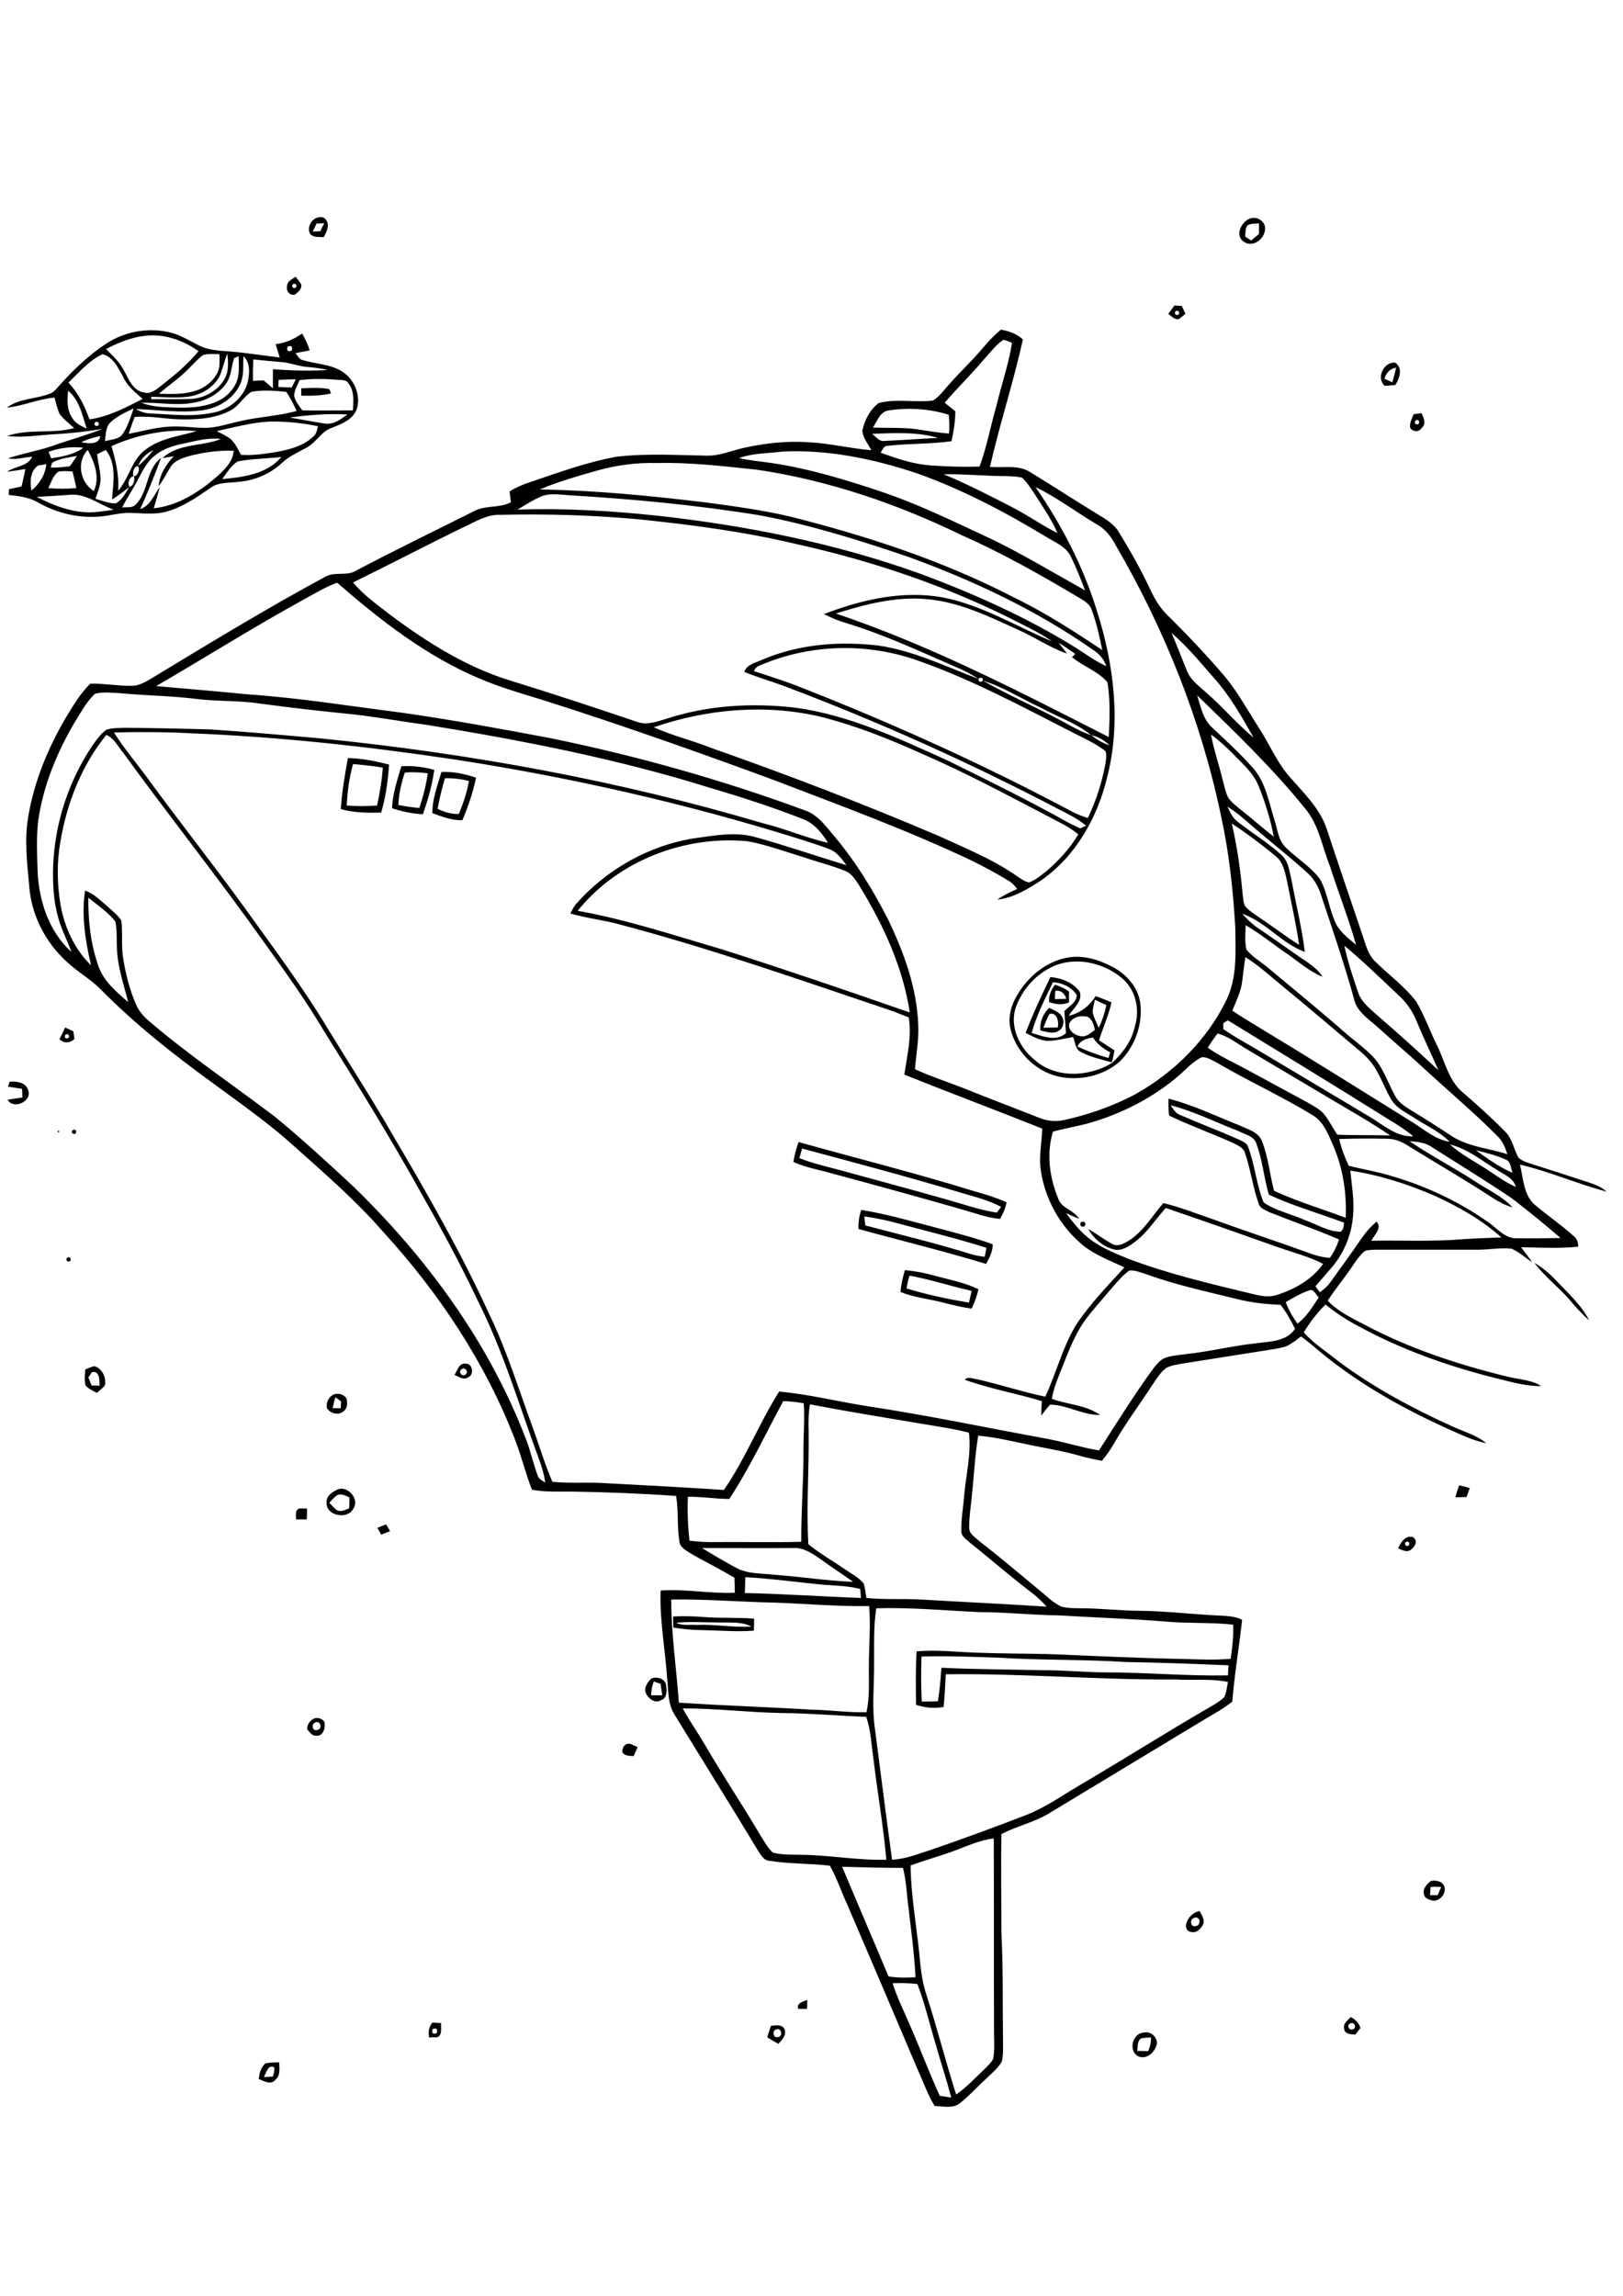
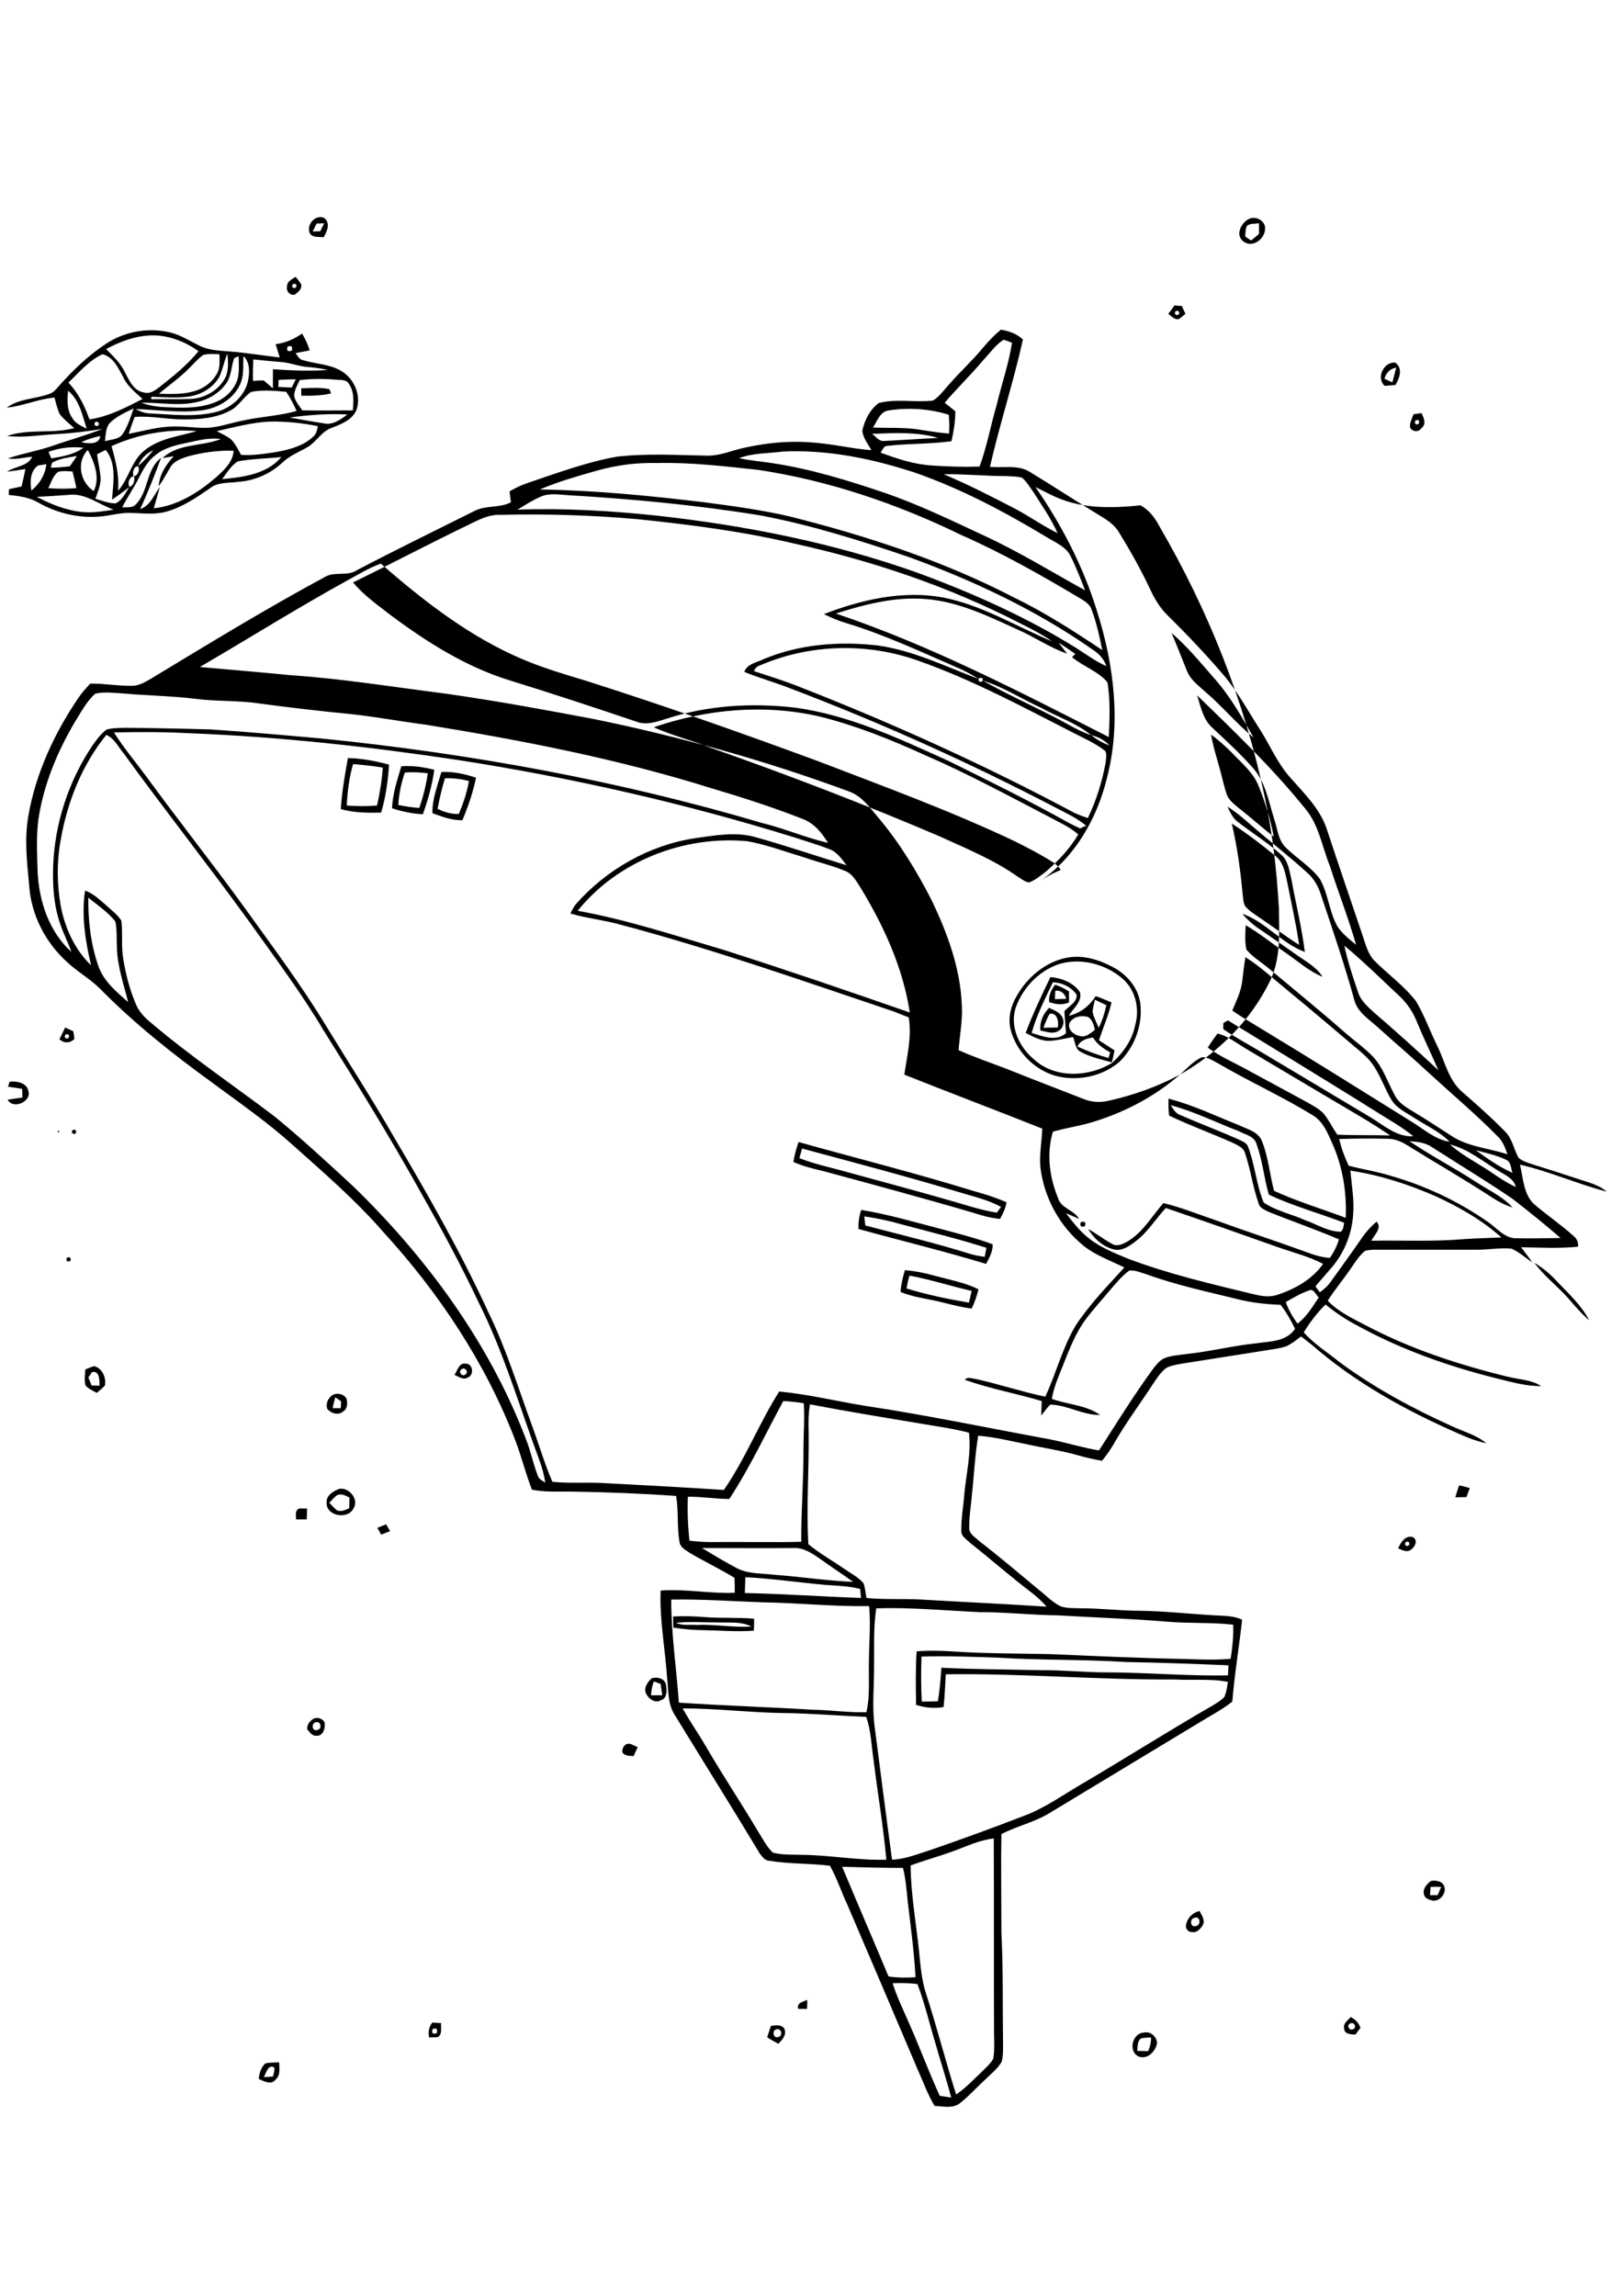
<svg xmlns="http://www.w3.org/2000/svg" version="1.2" baseProfile="tiny" id="Layer_1" x="0px" y="0px" viewBox="0 0 595.3 841.9" overflow="scroll" xml:space="preserve">
-   <path d="M96.8,761.7c0.8,0,2.4-0.1,3.3-0.2c0.3-1.1,0.7-2.2,0.5-3.3C98.4,756.8,97.6,760.2,96.8,761.7 M97.3,756.7  c1.7-0.4,3.4-0.3,5.1-0.4c0,2.1,0.6,4.7-1.3,6.3c-1.6,2.2-4.3,0.6-6.2-0.2C95.1,760.4,95.7,758.2,97.3,756.7 M418.6,747.5  c-1.6,1-1.2,3-1.5,4.6c1.3,0,2.6,0.1,4,0.1c0.8-1.6,1.1-3.3,1.1-5C421,747.2,419.8,747.3,418.6,747.5 M419.5,745.4  c2.5-0.6,4.7,1.4,4.9,3.8c-0.5,3.1-3.6,6.3-6.9,4.9C413.7,752.1,415.4,745.6,419.5,745.4 M284.8,744.2c-1.8,0.4-1.2,3.5,0.7,2.8  C287.3,746.6,286.6,743.6,284.8,744.2 M282.8,742.9c1.8-0.1,4-0.7,5,1.3c0.7,2.2-0.9,3.8-2.3,5.3c-1.4-0.8-2.8-1.5-4.1-2.4  C281.9,745.6,282.3,744.2,282.8,742.9 M158.7,744.1c-0.5,1.5,0,2,1.5,1.5C160.6,744.1,160.1,743.6,158.7,744.1 M158.6,741.7  c0.8,0.1,2.4,0.2,3.2,0.2c-0.2,1.8,0.6,4.1-1.3,5.2c-0.8,0-2.3,0-3.1,0.1C157,745.2,157.3,743.3,158.6,741.7 M495.4,742  c-1.6,0.4-0.7,2.8,0.8,2.2C497.7,743.8,496.9,741.4,495.4,742 M495.4,739.7c1.7,0.8,3,2.1,3.6,4c-0.5,0.6-1.4,1.8-1.8,2.4  c-1.6,0-4.2-0.1-4.2-2.3C492.6,742,494.4,740.9,495.4,739.7 M292.8,736.7c-0.7-2.3,1.8-2.6,3.3-3.3c0,0.8,0,2.5-0.1,3.3  C295.2,736.7,293.6,736.7,292.8,736.7 M438.1,703.3c-1.9,0.4-1.5,3.8,0.6,3C440.7,706,440.2,702.5,438.1,703.3 M435.1,705.6  c0.5-2.4,2.5-4.3,4.9-4.8c0.8,1.6,2.2,3.5,1.1,5.3c-0.9,1.4-2.3,2.9-4.1,2.4C435.6,708.5,434.6,706.9,435.1,705.6 M524.7,692  c0,0.7-0.1,2.2-0.2,3c0.7,0,2.1,0,2.8,0c0.4-1,0.9-2,1.3-3C527.3,691.9,526,691.9,524.7,692 M524.8,689.8c1.9-0.4,4.5,0.1,5,2.2  c0.7,2.5-1.7,5.3-4.3,5c-1.2-0.3-3-0.8-3.2-2.3C521.7,692.7,523.4,690.9,524.8,689.8 M228.3,642.7c-0.3-1.8,1.1-3.8,3.1-3.1  c0.6,0.3,1.9,0.8,2.5,1.1c-0.5,1.1-1,2.2-1.5,3.3C230.9,643.9,229.3,644,228.3,642.7 M115.8,631.6c-1.8,0.4-1.3,3.5,0.6,2.8  C118.3,634.1,117.7,631,115.8,631.6 M115,630.3c1.4-0.7,3.2-0.1,4,1.2c0.5,2.1-0.5,5.5-3.2,5c-1.4,0.1-2.3-1.4-3.1-2.3  C112.5,632.6,113.6,631.1,115,630.3 M239.8,616.6c-0.6,1.6-0.9,3.4-1,5.1c1.4,0,2.8,0,4.1,0c-0.2-1.4-0.4-2.8-0.6-4.2  C241.7,617.3,240.5,616.9,239.8,616.6 M239,615.5c2-0.7,4.9,0,5.3,2.4c0.3,1.9,0.5,5-1.9,5.6c-1.9,1.3-4.4-0.4-5.3-2.2  C235.9,619.3,237.4,616.9,239,615.5 M248,595.1c2.3,1.2,5,0.6,7.5,0.8c6.7-0.3,13.4,1,20.1,0.6c-3.6-1.9-7.8-1.4-11.7-1.5  C258.5,595,253.2,594.6,248,595.1 M246.9,592.8c3.8-0.2,7.5-0.1,11.3,0.2c6.1,0.5,12.3,0.1,18.4,0.6c0,1.5,0,3-0.1,4.4  c-6.3,0.5-12.6-0.1-18.9-0.2c-3.5,0-7.1-0.4-10.6-0.9C246.9,595.7,246.9,594.2,246.9,592.8 M515.4,565.7l0,0.9l0.7,0.4l0.8-0.4  l0-0.9l-0.7-0.4L515.4,565.7 M512.8,567.8c1-2.1,2.5-4.7,5.2-4.2c2.3,1,1.1,3.7-0.5,4.7C516.1,569.5,514.2,568.4,512.8,567.8   M138.4,560.3c1.1-0.4,2.1-0.9,3.2-1.3c0.4,0.6,1.1,1.9,1.5,2.5c-1.1,0.4-2.2,0.9-3.3,1.3C139.5,562.2,138.8,560.9,138.4,560.3   M109.7,553.2c0.7,0,2.1,0,2.9,0c0,1.3,0,2.6-0.1,4c-1.3,0-2.6,0-3.9,0C108.6,555.7,108.1,553.9,109.7,553.2 M123.5,548.4  c-1,0.8-1.8,1.7-2.7,2.7c0.9,0.9,1.7,1.9,2.7,2.7c1.6,0.8,3.2-0.1,4.6-0.7c0-1.3,0.1-2.6,0.1-3.9  C126.8,548.5,125.1,547.5,123.5,548.4 M124.4,546c3.6-0.7,7.5,3.9,5.2,7.3c-2.2,4.1-10.1,2.6-9.8-2.3  C119.6,548.4,122.3,546.8,124.4,546 M535.2,544.7c1.3,0.3,2.6,0.6,3.9,1c-0.4,1.1-0.8,2.2-1.2,3.3c-1.4,0-2.7,0.1-4.1,0.1  C534.2,547.6,534.7,546.1,535.2,544.7 M123,512.4c-0.4,1.3-0.7,2.6-1,4c0.8,0,2.3,0,3,0c0-0.6,0.1-1.9,0.1-2.5  C124.6,513.5,123.5,512.8,123,512.4 M122.3,511.4c1.7-0.6,3.8-0.2,4.8,1.5c0.4,1.6,0.4,3.7-1.2,4.7c-1.8,1.6-4.6,0.7-5.9-1  C119.4,514.4,120.5,512.4,122.3,511.4 M33.7,503.2c-0.3,0.5-0.9,1.5-1.3,1.9c0.4,1,0.8,2,1.2,3c0.7,0,2.2,0,2.9,0.1  C36.5,506.2,36.6,502.5,33.7,503.2 M31.3,502.2c1.1-0.4,2.1-0.9,3.2-1.2c3,0.7,4.5,4.2,4,7c-0.8,1.1-2,1.9-3,2.8  c-1.4-0.8-3-1.4-4.1-2.7C30.8,506.1,31.2,504.1,31.3,502.2 M169.1,502.2l-0.4,0.9l0.4,0.9l0.9,0.4l0.9-0.4l0.4-0.9l-0.4-0.9  l-0.9-0.4L169.1,502.2 M166.7,504.2c1.1-1.6,1.7-4.6,4.2-4.1c2.5-0.1,3.1,4.1,0.8,5C170,506.3,168.2,504.8,166.7,504.2 M333.6,467.8  c-0.5,1.5-0.8,3.1-1.1,4.7c7.5,2.3,15.2,3.9,22.9,5.2c0.3-1.4,0.7-2.9,1-4.3C348.8,471.7,341.3,469.2,333.6,467.8 M331.9,465.8  c3.7,0.3,7.3,1,10.8,2c5.5,1.5,11.1,2.5,16.2,5c-0.6,2.5-1.4,4.8-2.5,7.1c-3.7-0.5-7.3-1.4-10.8-2.3c-5.1-1.3-10.4-1.8-15.3-3.8  C330.5,471.1,331.1,468.5,331.9,465.8 M562.8,463.1c2.9,1.7,5.5,3.9,7.8,6.3c4.4,4.7,9.3,9,12.3,14.8c-2.8-2.4-5.2-5.2-7.6-8  C571.3,471.7,566.4,468,562.8,463.1 M24.4,461.4l0.8-0.4l0.7,0.4v0.9l-0.8,0.4l-0.7-0.4V461.4 M396.4,448.2c1.5-0.5,2,0.1,1.5,1.5  C396.5,450.1,396,449.6,396.4,448.2 M317,446.1c0.1,1.1,0.3,2.2,0.4,3.3c12.9,3.4,25.9,6.5,38.7,10.5c1.7,0.5,3.4,0.8,5.1,1  c0.2-1.1,0.4-2.2,0.6-3.3c-10.3-3.3-20.7-5.8-31.1-8.6C326.1,447.7,321.6,446.7,317,446.1 M315.9,443.7c9.9,1.6,19.6,4.5,29.3,7  c6.3,1.7,12.7,3.3,18.9,5.6c0.1,2.6-1.2,4.9-2.4,7.2c-15.5-4.7-31.2-8.5-46.8-12.8C314.8,448.3,315.1,445.9,315.9,443.7   M294.2,421.2c-0.3,1.2-0.7,2.3-1,3.5c5.7,2.3,11.9,3.5,17.8,5.2c12,3.3,24,6.5,35.9,9.9c6.2,1.7,12.3,3.9,18.7,4.9  c0.4-0.5,1.2-1.6,1.6-2.1c-4.6-2.5-9.7-3.7-14.7-5.2C333.2,431.6,313.6,426.4,294.2,421.2 M292.9,418.8c21.4,6,43,11.4,64.3,18  c4.1,1.1,8.1,2.4,12,4.1c-0.4,2.2-1.3,4.2-2.4,6.1c-3.2-0.3-6.3-1.1-9.3-2.1c-18.4-5.4-36.9-10.4-55.4-15.4  c-3.8-0.9-7.6-1.8-11.1-3.4C291.4,423.6,292.1,421.1,292.9,418.8 M26.4,414.6l0.8-0.4l0.7,0.4l0,0.9l-0.7,0.4l-0.8-0.4L26.4,414.6   M21.2,414.7l0.5,0v0.5l-0.5,0V414.7 M3.5,396.7c2.6-0.3,6.2,0.3,6.9,3.3c1.3,4-5.6,7-7.6,3.3c1.8-0.3,3.6-0.6,5.4-0.8  c0-1.1,0-2.1-0.1-3.2c-1.7-0.3-3.4-0.5-5.2-0.8C3.1,398.1,3.4,397.2,3.5,396.7 M24.1,379.3l-0.4,0.8l0.4,0.7l0.9,0l0.4-0.8l-0.4-0.7  L24.1,379.3 M23.9,376.8c1,0.5,2,0.9,3,1.4c0.1,0.7,0.3,2.1,0.4,2.8c-1.6,1.6-3.8,1.7-5.5,0.1C22.5,379.7,23.2,378.3,23.9,376.8   M385,371.8c-1,1.6-1.6,3.4-2.3,5.1c1.8,0,3.5-0.1,5.3-0.1C388.4,374.7,387.8,371.2,385,371.8 M384.8,369.6c1.6,0.8,3.5,1.4,4.5,2.9  c1.4,1.8,0.8,4.8-1.3,5.7c-2,1.1-4.3,0.1-6.4-0.3C381.3,374.7,382.6,371.8,384.8,369.6 M387.1,363.3c-0.1,0.8-0.1,2.4-0.2,3.1  c1.4,0,2.8-0.1,4.2-0.1C390.6,364.4,389.2,363.1,387.1,363.3 M387,361.1c1.8,0.6,3.5,1.4,5.1,2.5c0,1.3,0,2.6,0,4  c-2.4,1.1-4.9,0.7-7.3-0.1C384.6,365,385.6,362.9,387,361.1 M395.2,383.8c3.7,1.7,7.5,3.1,11.4,4.2c0.2-0.7,0.4-1.4,0.6-2.1  c-2.5-1.3-4.8-3-6.3-5.4C398.6,380.8,396.2,381.5,395.2,383.8 M392.2,375.3c-0.6,2.5,1.9,4.4,4.2,4.7c2.1,0.4,3.6-1.2,5.2-2.3  c-0.4-1.8-0.9-3.8-2.6-4.8C396.5,372.3,393.5,372.8,392.2,375.3 M401.6,366.6c-0.3,1.6-0.9,3.2-0.8,4.8c0.5,1.9,1.4,3.7,2.2,5.5  c1.3-2.6,2.2-5.4,2.8-8.3C404.4,368,403,367.3,401.6,366.6 M386.2,360.2c-2.9,6.1-6,12.1-7.8,18.6c4,1.2,8.9,3.3,12.6,0.1  c-0.2-2.7-0.4-5.4-0.6-8.1c1.6-1.8,4.7-3.2,4.5-6C392.9,361.9,389.6,360.4,386.2,360.2 M385.3,358.3c4.1,0.4,8.4,2,10.8,5.5  c1,3.5-2.5,6-4.1,8.7c4.2-0.9,7.6-3.6,9.9-7.2c2,0.7,3.9,1.5,5.8,2.3c-1.1,4.8-3.1,9.2-4.6,13.9c1.9,1.2,3.8,2.5,5.7,3.7  c-0.3,1.5-0.6,3-1,4.4c-3.8-1.1-7.8-1.9-11.3-3.8c-2.1-0.9-2.1-3.6-2.9-5.5c-2.9,0.5-5.8,1.3-8.8,1.4c-3.1,0.1-5.9-1.6-8.6-2.9  C378.8,371.9,382,365.1,385.3,358.3 M387.7,353.8c-6.9,2.6-12.4,8.4-15,15.3c-2.6,7.1,1.1,15,6.7,19.5c7.7,7,20,6.4,28.5,1.2  c4-3.7,7.3-8.2,8.4-13.6c1.9-6.2,0.2-13.4-4.9-17.6C405,353.3,395.7,351,387.7,353.8 M391.4,351.2c5.8-1.1,11.6,0.7,16.7,3.4  c5,2.6,9.2,7.3,10.1,13c1.1,7.9-1.9,16.2-7.5,21.7c-5.6,4.9-13.5,6.9-20.8,5.8c-9.1-1.3-16.9-8.6-19.2-17.5  c-1.1-4.3,0.1-8.8,2.3-12.5C376.9,358.3,383.5,352.7,391.4,351.2 M163.2,285.4c-1.1,3.7-2,7.4-2.7,11.2c2.4,1.2,5,2,7.8,1.9  c1.6-3.9,3-7.9,3.7-12.1C169.2,285.7,166.2,285.3,163.2,285.4 M161.9,283.1c4.3-0.2,8.6,0.7,12.7,2.1c-1.1,5.4-2.9,10.6-5,15.6  c-3.8,0.1-7.5-1.3-11-2.6C158.5,293,160.5,288.1,161.9,283.1 M148.5,283.3c-1.3,3.8-2.2,7.8-2.4,11.9c2.5,0.5,5.1,0.9,7.7,1.1  c1.4-4.1,2.5-8.4,3.1-12.7C154.1,283.2,151.3,283.1,148.5,283.3 M147.2,281c4.1-0.3,8.2,0.3,12.1,1.3c-0.8,5.6-2.3,11-4.2,16.3  c-3.9-0.2-7.7-1-11.3-2.2C144,291.1,145.7,286.1,147.2,281 M129.5,280.2c-1.4,4.9-2.1,10.1-2.3,15.2c3.7,0.3,7.4,0.3,11.1,0  c1-4.6,1.8-9.2,2.1-13.9C136.9,280.9,133.2,280.5,129.5,280.2 M127.6,278c5.1,0.1,10.2,1.1,15.1,2.4c-0.4,5.9-1.2,11.9-2.9,17.6  c-4.9,0.1-10,0.1-14.8-1.3C125.4,290.4,126.5,284.1,127.6,278 M519.3,154.1l-0.4,0.8l0.4,0.7l0.9,0l0.4-0.8l-0.4-0.8L519.3,154.1   M518.5,151.9c0.7-0.1,2.2-0.3,2.9-0.4c0.8,1.7,1.9,4,0,5.5c-1,1.6-3.3,1.4-4.2-0.2C517,155,517.9,153.5,518.5,151.9 M110.5,142.4  c3.4-0.1,6.9-0.4,10.3,0.3c0.2,0.4,0.5,1.2,0.6,1.6c-3.6,0.8-7.2,0.9-10.9,0.8C110.5,144.5,110.5,143.1,110.5,142.4 M507.8,138.9  c0.9,0.4,1.9,0.9,2.9,1.3c0.5-1.8,1-3.6,1.4-5.4C509.8,135.2,508.4,136.8,507.8,138.9 M507.9,141.5c-3.3-2.9-0.3-9,3.9-8.5  c2.9,2.1,1.5,5.8,0,8.2C510.5,141.3,509.2,141.4,507.9,141.5 M327.4,727.3c1.6,5.1,4,9.9,6.1,14.8c3.9,8.8,7.2,17.8,11.2,26.5  c1.4,0.2,2.8,0.4,4.2,0.6c-1.7-6.5-3.8-12.8-5.6-19.2c-2.3-7.5-4-15.1-6.8-22.4C333.5,727.2,330.4,727.2,327.4,727.3 M308.9,684.6  c5.6,13.4,11.4,26.8,17,40.2c3.3,0.5,6.6,0.5,9.9,0.3c-0.5-9.4-1.8-18.8-2.9-28.2c-0.4-4-0.7-8-1.7-11.9  C323.8,685,316.3,684.8,308.9,684.6 M349,679.1c-5,1.8-10.1,3.2-15,5c0.1,10.6,2,21,3.1,31.5c0.5,5.1,0.9,10.3,2.5,15.3  c4,12.3,7.2,24.9,11.1,37.2c3.8-2.6,6.9-6,10.3-9.2c1.2-1.2,2.5-2.4,3.3-3.9c0.6-3.3,0.3-6.6,0.3-9.9c-0.1-23.6,0-47.2-0.1-70.9  C359.1,674.8,354.1,677.3,349,679.1 M250.4,626.5c2.5,4.6,5.5,8.8,8.2,13.4c6.3,10.9,13.4,21.5,19.8,32.3c1.6,2.5,2.9,5.2,5.1,7.2  c3.4,0.9,7,0.7,10.5,0.8c10.4,0.1,20.7,2.1,31.1,1.8c-1.1-12.3-3.2-24.4-4.7-36.7c-0.8-5.3-0.9-10.7-2.7-15.7  c-10.3-0.4-20.6-1.3-30.9-1.4C274.6,628,262.5,626.5,250.4,626.5 M338,607.5c-0.2,5.5-0.2,11,0.1,16.5c2,0,3.9,0,5.9-0.1  c0.7-4.1,1-8.2,1.3-12.3c12.1,0.6,24.3,0.6,36.4,0.9c8-0.1,16,0.8,24,0.8c14.9,0,29.8,1.4,44.7,1.1c0.1-1.2,0.1-2.5,0.2-3.7  c-12.5-0.5-25-1-37.6-1.2c-15.6-1-31.2-0.6-46.8-1.6C356.7,607.6,347.3,607.2,338,607.5 M321.4,589.8c-1.1,7.2-0.7,14.5-0.8,21.7  c0,7.4-0.8,14.9,0.3,22.4c2.1,16,4.1,32.1,6.3,48.1c4.6-0.2,8.9-1.9,13.3-3.3c12-4.1,24-8.5,35.9-13.1c6.9-2.7,13-7,19.4-10.8  c16.4-9.6,32.4-19.8,48.9-29.3c1.5-0.9,3-1.8,4.3-3.1c0.9-1.7,1-3.7,1.4-5.6c-6.4-1.3-13-0.5-19.5-0.9c-28,0.2-56-2.3-84-1.9  c-0.2,4-0.4,8-0.8,12c-3.4,0.6-6.8,0.3-10.1-0.8c-0.1-6.5-0.2-13.1,0.2-19.6c7.6-0.7,15.1,0.3,22.7,0.5c8.7,0.3,17.4,0.3,26.2,0.5  c16.7,0.7,33.3,1.5,50,1.8c5.4,0.2,10.8,0.4,16.3-0.1c0.6-4.1,1.1-8.3,0.9-12.5c-8.1-0.9-16.2-0.4-24.3-1.1  c-13.2-1.1-26.4-1.5-39.6-2.3c-9.8-0.1-19.5-1.2-29.2-1.2C346.3,590.6,333.8,589.4,321.4,589.8 M246.2,586.6  c0,12.6,1.9,25.2,2.8,37.8c16.4,1.1,32.8,1.6,49.2,2.6c6.5,0.1,13.1,1.1,19.6,0.9c1.3-5.7,0.8-11.6,0.9-17.4  c0-7.2,0.7-14.3,0.1-21.5c-13.1,0.2-26.2-1.2-39.3-1.4C268.4,587.2,257.3,586.4,246.2,586.6 M273.4,578.4c-0.1,1.9-0.1,3.9-0.2,5.8  c14.2,0.3,28.4,1.3,42.6,1.8c-0.1-1.1-0.2-2.2-0.3-3.3c-4.3-1.1-8.7-1.2-13-1.5C292.8,580.3,283.1,578.9,273.4,578.4 M257.5,567.7  c4.1,2.5,8.3,5,12.6,7.3c4.3,2.3,9.2,1.9,13.9,2.5c9.6,0.7,19.2,2.2,28.9,2.6c-4-2.9-8.2-5.6-12.2-8.5c-2.9-2-6-4.1-9.6-3.9  C279.8,567.8,268.7,567.7,257.5,567.7 M297.1,515c-0.6,3.3-0.6,6.6-0.5,9.9c0.2,13.8-0.9,27.6-0.1,41.4c4.3,3.5,9.1,6.2,13.6,9.3  c2.3,1.6,4.9,2.9,6.7,5.1c0.5,1.7,0.7,3.5,1,5.3c6.7,0.7,13.5,0.2,20.3,0.6c15.3,0.9,30.5,1.6,45.8,2.6c-1.6-1.8-3.3-3.4-5.2-4.9  c-7.9-6-15.3-12.5-23-18.6c-1.3-1.3-3.3-2.4-3.1-4.4c-0.1-4.5,0.8-8.9,1.1-13.4c0.7-7.5,2.6-15,1.7-22.5c-5.7-1.5-11.6-2.3-17.5-3.3  C324.2,519.8,310.6,517.6,297.1,515 M287.3,513.8c-6.5,12-12.3,24.5-19.8,35.9c-5.1,0-10.1-0.9-15.2-0.8c-0.2,5.4,0,10.8,0.6,16.1  c3.3,0.4,6.5,0.6,9.8,0.5c10.4-0.1,20.8,0.2,31.2-0.1c-0.1-11.4,0.9-22.8,0.8-34.3c0-5.5,0.5-11,0.1-16.5  C292.4,514.2,289.9,513.9,287.3,513.8 M471.6,477.5c1,2.8,2.5,5.4,4.3,7.9c3.4-2.5,5.5-6.2,7.8-9.6c-1.1-1-1.9-3.5-3.7-2.5  C477,474.3,474.3,476,471.6,477.5 M495.3,429.3c0.5,5.5,1.5,10.9,1,16.4c-0.5,6.8-3.1,13.3-7.4,18.6c-2.1,2.5-4.3,4.9-6.4,7.4  c0.4,0.6,1.2,1.7,1.6,2.2c1.6-1.1,3-2.4,4.1-4c3.8-5.3,7.6-10.5,11.3-15.9c1.5-2.2,3.3-4.2,5.4-6c2.2,2.3-0.8,4.8-1.9,7  c11.4-0.2,22.8,0.4,34.2-0.6c4.5-0.3,9-0.4,13.5-0.6c-7.1-6.4-15.6-11.2-24.3-15.2C516.5,434.3,506.1,430.9,495.3,429.3   M541.3,421.8c4.3,3.1,8.6,6.2,13.5,8.3c-0.7-1.6-0.5-4-2.4-4.8C548.8,423.6,545,422.8,541.3,421.8 M531.8,419.7  c3.4,3,7.2,5.2,11.1,7.6c4.4,2.6,8.4,5.9,13.1,8c-0.8-3.2-4-4.4-6.5-6C543.7,425.8,538.4,421.3,531.8,419.7 M491.2,417.7  c0.8,3.4,2,6.7,3.5,9.8c5,1.3,10.2,2.1,15.1,3.6c12.6,3.6,24.7,9.2,35.5,16.7c3.6,2.3,6.6,6.6,11.3,6.3c5.3,0.1,10.5,0,15.8-0.1  c-5.8-5-11.7-9.8-17.8-14.5c-9.6-6.5-19.5-12.5-29.2-18.7c-2.5-1.8-5.5-2.1-8.4-2.3c7.8,5.3,16.1,9.6,24,14.7  c4.6,3.1,10,5.4,13.8,9.6c-2.6-0.8-5-2-7.3-3.5c-10.2-6.7-20.7-12.7-31-19.1c-2.3-1.5-4.9-2.6-7.7-2.6  C503,417.5,497.1,417.5,491.2,417.7 M429.4,405.3c0.9,1.4,1.8,3,3.5,3.6c7.1,3.1,14.3,5.8,21.3,8.9c1.3,0.7,3.1,1.2,3.6,2.8  c2.5,6.6,3,13.8,5.7,20.4c4.6,3.1,10.2,4.2,15.3,6.5c4.3,1.5,8.3,4.2,13,4.2c1-0.8,1-2.1,1.2-3.3c-9.2-3.5-18.7-6.1-27.6-10.3  c-1.8-6.1-2.3-12.5-4.5-18.5c-0.8-3-4.2-3.5-6.6-4.8C446,411.6,438,407.6,429.4,405.3 M433,393.9c-9.8,8.6-21.6,14.6-34,18.1  c-4.2,1.1-8.5,1.8-12.8,3c-2.4,8-1.3,16.7,1.9,24.4c1.1,3.8,5.9,4.3,7.7,7.6c-1.6-0.7-3.2-1.4-4.8-2.1c2.2,2.9,4.5,5.9,7.3,8.3  c4.4,3.9,10.1,6.2,15.5,8.4c14.8,5.6,30.2,9.2,45.5,12.9c2.9,0.7,6,1.4,9,0.4c6.6-2.1,13-5.7,17-11.4c-5.1-2.7-10.8-4.1-16.2-6  c-13.8-4.9-27.7-9.8-41.5-14.5c-3.8,4.1-6.7,9-11.3,12.4c-2.1,1.6-4.6,3.3-7.3,2.9c-4.3-0.9-7.7-4-9.9-7.6c3,1.6,5.7,3.8,8.7,5.4  c2,1.3,4.4,0,6.2-1.1c5.4-3.4,8.6-9.1,12.7-13.8c6.3,1.5,12.2,3.9,18.4,6c11.2,4.1,22.6,7.8,33.9,11.9c2.8,1.1,5.8,2,8.8,2.2  c1.4-2.1,2.6-4.3,3.3-6.8c-8.4-3.6-17.1-6.6-25.6-10c-1.5-0.8-3.5-1.4-3.9-3.3c-2.1-6-2.9-12.3-4.9-18.2c-0.5-2.1-2.6-2.9-4.3-3.8  c-7.8-3.5-15.9-6.4-23.6-10.1c-0.2-2.1-0.3-4.1-0.2-6.2c9,2.3,17.4,6.4,26,9.8c2.9,1.4,6.8,2.3,8.2,5.6c2.4,5.9,2.9,12.3,4.5,18.4  c8.5,3.9,17.5,6.6,26.3,9.9c0.4-9.3-1.1-18.7-4.9-27.2c-1.7-3.8-3.4-8.2-7.2-10.4c-11.4-7-23.6-12.5-35-19.2  c-1.8-0.9-3.6-2.2-5.7-2.1C437.5,389.3,435.4,391.8,433,393.9 M446.6,379c-1.3,1.7-2.5,3.4-3.6,5.2c4.6,3.3,9.9,5.6,14.8,8.3  c7.2,3.9,14.4,7.8,21.6,11.7c2.2,1.3,4.5,2.4,6.2,4.3c1.9,2.4,3.2,5.1,4.9,7.6c6.5,0.3,12.9,0.1,19.4,0.3c-6.9-4.7-14.1-8.8-21.2-13  c-10.7-6.3-21.3-12.7-32-19C453.4,382.4,450.4,380,446.6,379 M448.7,375.2c0,0.6,0,1.6,0,2.2c4.6,3.2,9.6,5.8,14.4,8.7  c13.1,7.8,26.1,15.6,39.2,23.4c5.1,3,9.8,7.5,16.1,7.2c-2.9-2.4-6.1-4.4-9.4-6.4c-19.5-12.2-39-24.1-58.6-36.1  C449.9,374.4,449.1,375,448.7,375.2 M456.8,351c-0.5,3-0.8,6.1-1.2,9.1c-0.5,3.7-2.2,7.1-3.6,10.5c2.8,2,5.8,3.7,8.7,5.5  c19.2,11.6,38.2,23.5,57.3,35.4c4.4,2.7,8.4,6.4,13.7,7.2c-3.5-3.6-8.2-5.7-12.4-8.4c-3.1-2.1-6.8-3.6-8.9-6.9  c-2.4-4-3.9-8.5-6.4-12.3c-1.6-2.5-3.8-4.5-6.1-6.4c-8.7-7.3-17.3-14.7-26.1-21.9C466.9,358.8,462.2,354.4,456.8,351 M493.1,346.8  c1.2,5.8,3.1,11.4,5,17c1,3.2,3.6,5.4,6,7.6c8,6.9,15.8,13.9,23.5,21.1c-2.6-6-5.5-11.9-8-18c-1.4-3.5-3.6-6.7-6.3-9.2  C506.6,359,500.1,352.6,493.1,346.8 M32.4,329.2c-0.1,8.6,0.9,17.3,3.8,25.4c2,5.4,6.6,9.2,10.8,12.9c-1.6-6.5-3.9-13-4.1-19.7  c-0.2-3.3,0.1-6.7-0.6-9.9C39.5,334.4,35.7,331.9,32.4,329.2 M211.9,334c18.2,3.3,35.7,9.1,53.4,14.3c22.9,7.3,45.7,15.1,68.4,23  c-2.5-16.5-9.6-31.9-18.2-46c-1.5-2.3-2.9-4.9-5.5-5.9c-4.8-2-9.9-3.2-14.8-4.9c-7-2.1-13.9-4.7-21-6  C251,306.3,226.6,315.7,211.9,334 M451.8,302c2,8.5,3.2,17.3,4,26c0.2,1.4,0.2,3,0.9,4.3c1.6,1.9,3.7,3.1,5.7,4.5  c4.8,3.2,9.3,6.7,14.1,9.7c-1.1-7.6-2.8-15.1-4.3-22.7c-0.8-3.6-1.4-7.7-4.5-10C462.6,309.6,457.3,305.6,451.8,302 M450.2,295.8  c1,2,1.9,4.2,3.8,5.6c5.3,4.1,11,7.6,16,12.1c2.6,2.3,2.9,5.9,3.7,9.1c1.6,8.8,3.8,17.6,4.9,26.5c-8.5-3.1-14.3-11-22.9-14  c1.9,2.3,4.2,4.3,6.7,5.9c4.5,3.1,9,6.2,13.5,9.4c3.3,2.3,7,4.3,9.2,7.8c-5-2-9-5.7-13.4-8.7c-5-3.4-9.6-7.2-14.8-10.2  c-0.1,3-0.4,6.1,0.3,9c2.4,2.8,5.7,4.7,8.5,7.1c9.1,7.6,18.3,15.1,27.2,22.9c3.5,3.1,7.4,5.8,10.7,9.2c3.9,4.2,5.5,9.8,8.3,14.7  c1.5,2.6,4.3,4.1,6.7,5.6c4.5,2.7,8.9,5.6,13.4,8.5c6.2,4.3,14,4.7,20.9,7c-0.8-2.4-1.7-4.8-3.6-6.6c-8.1-8.2-17-15.7-25.5-23.5  c-6.1-5.7-12.5-11.1-18.7-16.7c-3.1-2.8-7.1-5.3-8.3-9.6c-3.6-13.1-8-25.9-12.3-38.8c-1-3.2-2.7-6.1-5.3-8.3  c-6.6-6-13.6-11.4-20.3-17.2C456.2,300.2,453.4,297.8,450.2,295.8 M444.2,269.4c1,5.7,3,11.2,4.3,16.8c0.6,2.1,1,4.4,2,6.3  c1.2,1.8,3,3.1,4.7,4.5c4.1,3.2,7.9,6.7,12,9.8c-1.2-6.3-3.1-12.5-5.5-18.4c-1.9-5-6.1-8.4-9.7-12.2  C449.6,273.8,447,271.4,444.2,269.4 M400.3,269.6c2,1.7,4.3,2.9,6.7,3.8C405.2,271.5,402.8,270.2,400.3,269.6 M39,269.5  c-9,11.1-14.4,24.8-16.8,38.9c-1.4,7.7-1.3,15.7,0,23.4c1.5,8.3,5.1,16.3,11.2,22.2c-2.1-9-3.6-18.2-2.2-27.4  c3.2,1.1,5.6,3.6,8.1,5.7c1.8,1.7,3.9,3.2,5.2,5.3c0.6,4.6-0.1,9.4,0.7,14c0.9,5.6,2.3,11.1,4.5,16.3c1,2.6,2.8,4.7,4.9,6.5  c14.7,12.6,30.8,23.4,46.2,35.1c9.9,8.1,19.3,16.8,28.7,25.5c26.9,26.1,49.7,57.1,63.2,92.2c1.9,4.6,2.8,9.5,4.6,14.1  c0.4,1.2,1.7,1.7,2.7,2.4c-0.4-2.8-1.2-5.6-2.2-8.3c-7.2-19.4-13-39.4-22.3-57.9c-6.6-14-14-27.6-21.6-41  c-11.1-19.9-23.1-39.3-35.2-58.6c-8.3-14-18.1-27-27.5-40.2c-15-20.7-30.9-40.8-45.9-61.5C43.4,274,42,270.8,39,269.5 M41.8,268.6  c3.6,5.7,7.9,10.8,11.9,16.2C65.5,301,78,316.7,89.8,333c10.2,14.2,20.7,28.2,29.8,43.2c8.3,13.6,17,27,24.9,40.8  c12.4,21,24.5,42.2,34.7,64.4c6.6,13.5,11,28,16.2,42.1c2.4,6.6,4.4,13.4,7.2,19.9c5.8,0.6,11.6,0.2,17.4,0.4  c15.2,0.8,30.4,1.6,45.5,2.6c7.9-11.4,12.9-24.4,20.3-36.1c10.7,1,21.2,3.6,31.8,5.3c22.6,3.4,44.9,8.1,67.3,12.2  c6.1,1.2,12.1,3.1,18.2,4.1c6.5-10.1,12.8-20.3,19.9-30c1.1-1.4,2.2-2.8,3.8-3.7c2.5-1.1,5.3-1.2,8-1.6c8.8-0.9,17.3-3.1,26.1-4  c5-0.7,11-0.6,14.1-5.3c-1.5-3.1-3.2-6.1-5.3-8.8c-5.5-0.2-11-0.8-16.3-2.2c-11-2.7-22.2-5.1-32.9-9c-2-0.6-4-1.5-6.2-1.4  c-2.6,1.8-4.7,4.4-6.8,6.8c-3.3,4-6.9,7.8-9.9,12c-4.2,6.1-6.5,13.2-9.3,20c-1.1,2.7-2,5.4-2.5,8.3c5.8,2.1,12.5,2.2,17.7,5.9  c-6.4,0.1-12-3.7-18.3-3.8c-1.2,1.2-2.2,2.7-3.3,4c0.1-1.8,0.1-3.6,0.2-5.3c-9.3-2.8-19-4.5-28.2-7.8c1-1.3,2.7-0.4,4-0.3  c8.6,1.9,16.9,4.7,25.5,6.5c4-8.6,6.3-18,11.2-26.2c5.1-7.7,11.6-14.4,17.8-21.2c-5.1-2.5-10.5-4.4-14.9-7.9  c-8.8-7.1-14.6-17.7-15.9-28.9c-0.4-4.7,0.5-9.4,0.7-14.1c-16.8-6.7-33.8-13.1-50.6-19.8c1-7,2.8-13.9,1.6-21  c-1.8-0.7-3.6-1.4-5.3-2.1c-33.3-11.2-66.4-22.9-100.4-31.9c-6-1.7-12.3-2.3-18.4-4.1c0.6-1.2,1.2-2.4,2-3.4  c11.2-12.7,26.8-21.6,43.6-24.2c7.3-1,15-2.5,22.3-0.4c11.2,3.1,22.2,6.9,33.4,10.3c-1.8-2.3-3.5-4.9-6.3-5.9  c-4.1-1.6-8.3-2.8-12.5-4.2c-40.5-12.6-81.9-22-123.8-28.5c-32.5-4.9-65.3-8.5-98.2-9.8C60.5,268.4,51.1,268.4,41.8,268.6   M239.8,266.7c6.8,3.1,14.1,4.8,21.1,7.6c28.2,9.9,56.1,20.6,83.5,32.3c9.8,4.5,20,8.6,28.9,14.9c1.3,0.8,2.6,1.9,4.2,2.1  c2.4-0.9,4.3-2.6,6.3-4.1c4.5-3.9,8.7-8.4,11.7-13.5c-3.3-2.9-7.4-4.6-11.2-6.7c-15-7.8-29.8-15.8-45.3-22.5  c-12.3-5.6-25-10.7-38.2-14C280.6,258.1,259.3,260,239.8,266.7 M439.1,255c1.3,4.2,2.2,8.9,5.6,11.9c5.2,4.9,10.5,9.7,15.2,15.1  c4.4,5.2,5.5,12.2,7.5,18.5c1.2,3.5,1.4,7.7,4.3,10.4c4,3.9,9,6.9,12.4,11.4c3,5.3,3.4,11.6,6.2,17c1.7,2.9,4.5,5,7.1,7.2  c-2.8-9.8-6.5-19.2-9.6-28.9c-2.9-7.1-4-15.1-9.1-21.1C466.7,281.6,452.8,268.3,439.1,255 M34.9,254.4c-3.2,2.9-5.1,6.7-7.4,10.3  c-6.6,11.2-11.7,23.5-13.5,36.4c-0.7,6.2-0.4,12.4-0.2,18.6c0.5,10.8,4.2,22,12.4,29.4c-1.5-4.2-3.6-8.1-4.8-12.4  c-1.8-6.2-2.1-12.8-1.9-19.2c0.6-15.7,5.7-31.1,14.4-44.1c1.5-2.1,3-4.2,5.1-5.8c2.2-0.7,4.6-0.6,6.9-0.7  c10.5,0.1,20.9,0.3,31.4,0.6c13.5,0.9,26.9,2.1,40.4,3.3c54.7,5.5,109,15.4,161.8,31c8.2,2,16,5.4,24.2,7.3c-2.2-3.6-5-7.1-9.1-8.7  c-11.2-4.4-22.7-8.1-34.2-11.5c-33.9-10.6-68.9-17.4-104-23.1c-9.2-1.2-18.3-2.9-27.5-3.9c-11.3-1.1-22.5-2.4-33.7-3.9  c-7.7-1.2-15.6-0.7-23.3-1.7c-8.9-1.1-17.9-1.2-26.8-2C41.6,254.1,38.2,253.6,34.9,254.4 M360.5,249.6c10.4,5.9,21.5,10.6,31.9,16.4  c2.5,1.4,5.1,2.7,7.8,3.6c-5.3-4.4-12.1-6.6-18.1-9.9C374.9,256.4,368.2,252,360.5,249.6 M358.9,248.9l0.1,0.9l0.8,0.3l0.7-0.5  l-0.1-0.8l-0.8-0.3L358.9,248.9 M278.8,244c-1.1,0.3-1.8,1.1-2.3,2.1c5.8,1.9,11.6,3.7,17.3,6c34.2,13.4,67.7,28.6,100.1,45.9  c1.6,0.8,3.4,1.4,5.1,2c3.1-6.4,5.2-13.2,6.5-20.1c0.1-1.5,0.6-3.1-0.1-4.5c-3.4-2.7-7.5-4.5-11.4-6.5  c-18.6-9.5-37.1-19.5-56.9-26.5C318.3,235.6,297.1,236.1,278.8,244 M429.7,232.1c2,4.6,3.8,9.4,5.7,14c1.3,3.3,4.2,5.3,6.7,7.6  c6.2,5.3,11.4,11.6,17.7,16.8c-4.4-7.8-8.9-15.7-15-22.4C440,242.6,435.3,236.9,429.7,232.1 M306.6,225  c34.8,11.7,67.5,28.7,100.1,45.3c0.3-6.7,0.6-13.5-0.5-20.1c-3.5-4.1-8.9-5.8-13-9.2c0.3-0.3,0.9-0.9,1.2-1.2c-2-1.4-4-2.8-6.1-4.1  c1,1.3,2.1,2.7,3.1,4c-6.4-2.2-11.9-6.1-18.1-8.8c-10.7-4.9-21.6-10.2-33.5-11.2C328.5,218.7,317.3,221.6,306.6,225 M169.9,193.4  c-13.6,6.6-26.9,13.6-40.4,20.2c4,4.8,9.2,8.4,14.2,12.3c13.2,9.8,27.4,18.7,43.2,23.6c15.6,4.8,31,9.9,46.4,15.1  c3.7,1.5,7.5,0.1,11.1-1c15.2-5,31.4-5.9,47.2-4.1c19.9,2.7,38.3,11.4,56.4,19.6c14.8,7.3,29.6,14.6,44.1,22.7  c1.3,0.7,2.7,1.3,4.1,2c0.6-0.3,1.7-0.8,2.2-1c-3.2-2.6-6.8-4.4-10.4-6.2c-31.9-16.7-64.8-31.5-98.5-44.3  c-5.4-2.1-11.1-3.7-16.5-5.9c1-2.9,4.4-3.4,6.9-4.6c13.2-5.6,27.9-6.7,42-5.1c13,1.8,24.9,7.7,37.1,12.3c-2.7-1.7-5.5-3.2-8.4-4.4  c-13.3-5.8-26.4-11.9-40.2-16.1c-2.8-0.8-5.6-2-8.2-3.3c13.8-5.3,28.9-8.8,43.7-6.1c14.3,2.8,26.8,10.6,40,16.1  c-3.7-2.6-7.9-4.7-11.9-6.7c-26-13.4-53.9-22.8-82.4-29.1c-19-4.5-38.3-7-57.7-9c-16.7-1.5-33.6-2-50.4-1.6  C178.5,188.6,174.3,191.4,169.9,193.4 M198.2,182.2c-3,1.3-5.7,3.1-8.4,4.7c17.1-0.6,34.2,0.4,51.2,2.2c32.5,3.6,64.9,10,95.7,21  c20.1,7.4,39.8,16.2,58,27.5c3.6,2.3,7.1,4.9,11.1,6.7c-0.9-2.7-2.8-4.7-5.2-6.2c-20.6-14.4-43.6-25.2-67.2-33.8  c-17.9-6.1-36-11.8-54.6-15.3c-23.3-3.8-46.8-6-70.3-7.4C205.1,181.4,201.4,180.7,198.2,182.2 M379.8,178.6  c9.6,13.9,17.5,29.1,22.5,45.3c6.3,19.7,9,41.3,3.7,61.5c-3.6,14.7-11.6,28.8-24.2,37.5c-4.9,3.2-10.1,6.4-16,7  c2.3-1.6,4.8-2.8,7.3-3.9c-0.9-1.2-1.9-2.3-3.2-3c-4.3-2.7-8.9-5.1-13.5-7.4c-23.4-11.1-47.7-20-71.9-29.3  c-28.2-10.4-56.5-20.4-85.1-29.5c-7.9-2.4-15.8-4.7-23.4-7.9c-19.5-8.2-36.5-21.4-52.3-35.2c-4.3,1.5-8.1,3.9-12,6  c-18.4,10.1-36.2,21.3-54.4,31.9c11.1,1,22.2,1.9,33.2,3c19.2,1.3,38.2,4.4,57.2,6.8c18.2,2.6,36.2,5.9,54.2,9.3  c31.8,6.5,63,15.3,93.4,26.5c4.9,1.7,7.8,6.1,11,9.8c7.8,9.3,14.1,19.7,19.6,30.5c5.7,12,10.4,24.8,10.9,38.3  c0.3,5.5-0.8,10.9-1.2,16.3c5.9,2.7,12.1,4.7,18.2,7.1c9.2,3.7,18.4,7.2,27.6,10.8c2.9,1.2,6.1,1.4,9.1,0.7c9-2,17.8-5.1,25.9-9.4  c14.3-8,26.5-20.1,33.6-34.9c3.8-8.1,3.2-17.4,3.1-26.1c-0.8-13.9-2.3-27.8-5.3-41.4c-7.3-34.8-20.7-68.3-38.6-99  c-1.6-3.1-3.8-5.9-6.9-7.6C394.9,187.9,387.8,182.5,379.8,178.6 M346.1,173.9c9.1,3.8,17.8,8.3,26.5,12.8c5.2,2.8,10,6.2,15.3,8.8  c-2.4-5.4-5.8-10.2-8.9-15.1c-1.3-1.8-2.4-3.7-4.1-5.2c-1.8-0.5-3.8-0.5-5.7-0.6C361.5,174.6,353.8,173.8,346.1,173.9 M218.9,172.6  c-7,2-14.1,4-20.9,6.9c20.2,0.3,40.3,2.3,60.4,4.7c10.5,1.4,21,2.8,31.3,5.2c28.2,7.1,56.1,16.2,82,29.6  c11.4,5.5,22.1,12.4,32.6,19.4c-1-5-2.1-10-3.9-14.8c-0.6-2-2.5-3.1-4.1-4.1c-14.1-8.4-28.5-16.6-43.5-23.2  c-23.6-11.5-48.8-20.1-74.8-24c-12.3-1.3-24.7-2.8-37.1-2.5C233.4,169.6,226,170.6,218.9,172.6 M271.1,168c3.9,0.9,8,1.2,11.9,1.8  c14.1,2.1,27.8,6.3,41.4,10.9c12.5,4.3,24.5,10.1,36.5,15.7c12.8,5.9,24.8,13.3,37.1,20.1c-1.6-4.1-3.2-8.3-5.2-12.3  c-1.7-3.8-5.9-5.3-9.2-7.4c-15.1-9.1-30.8-17.4-47.5-23.3c-15.7-5.2-32.3-8.7-49-7.9C281.7,166.3,276.2,166.1,271.1,168   M319.9,159.1c1.4,1.1,2.6,2.9,4.5,2.6c6.6-0.3,13.2-0.8,19.7-1.1C336.4,158.3,328,158.8,319.9,159.1 M326,150.5  c-3.2,0.4-4.3,4-5.8,6.3c5.3,0.2,10.7-0.1,16,0.6c4,0.6,7.9,1.3,11.9,1.6c0.2-2.3,0.1-4.6-0.1-6.9C341,149.9,333.4,149.4,326,150.5   M360.8,131.9c-4.6,5.5-9.7,10.4-14.3,15.8c1.3,1,2.6,2.1,3.9,3.1c0,3.7-0.6,7.4-1.4,11c-7.8,1.1-15.7,0.8-23.5,1.7  c-1.4,0-1.8,1.5-2.5,2.5c6,2.2,12.2,4.3,18.7,4.7c5.8,0.4,11.7,0.6,17.6,0.4c2.7-7.4,4.1-15.2,6.3-22.7c1.8-7.6,4.4-15,5.6-22.7  c-1-0.4-2-0.8-3.1-1.1C365.2,126.4,363.2,129.4,360.8,131.9 M360.5,127.6c2-2.4,4.2-4.7,6.6-6.7c3,0.5,5.9,1.5,8.1,3.6  c-3.5,15.7-8.5,31-12.1,46.7c4.9,0.5,10.3-0.9,14.7,1.9c8.4,5.1,16.6,10.5,25,15.6c2.8,1.7,5.7,3.4,7.5,6.3  c4.3,7,8.3,14.1,11.8,21.6c1.6,3.4,3.6,6.6,6.3,9.2c7.2,7.1,14.1,14.4,20.7,22.1c5,6,8.7,12.9,12.9,19.4c3.8,5.9,6.5,12.6,11.3,17.9  c5.1,5.8,11,11.5,13.4,19c4.3,13,8.7,25.9,13.1,38.9c1.1,3.2,1.9,6.7,4.3,9.2c5,5,10.9,9.2,15.3,14.9c3.1,5.2,5.1,11,7.8,16.4  c2.8,5.7,4.1,12.5,9.1,16.8c5.4,4.7,10.7,9.4,15.7,14.5c2.7,2.6,3.2,6.5,5,9.7c1.6,1.4,3.8,1.9,5.8,2.6c5.5,1.7,11,3.5,16.5,5.3  c3.5,1.2,7.2,2,10,4.5c-10.7-2.8-20.9-7.4-31.8-9.9c1.3,5.2,1.3,11.5,5.8,15c4.5,3.8,9.5,7.2,13.9,11.2c1.2,0.9,1.8,2.4,1.6,3.9  c-7,0.7-13.9,0.3-20.9,0.2c1.4,1.8,2.8,3.6,4.1,5.5c-2.5-1.6-4.8-3.8-7.6-5c-4.1-0.4-8.3,0.4-12.4,0.4c-12.2,0-24.4,0-36.6,0  c-1.6,0-3.2,0-4.7,0.4c-2.1,1.7-3.6,4.1-5.1,6.3c-2.8,4.1-6,7.9-8.6,12c3.8,4,8.9,6.4,13.7,8.9c16.4,8.7,34.1,14.5,52,18.9  c4.2,1.1,8.9,1.1,12.6,3.5c-5.6,0.1-10.9-1.5-16.3-2.8c-17.6-4.4-34.9-10.5-50.8-19.2c-4.3-2.2-8.3-4.9-12-7.9  c-3.1,3-5.7,6.5-8,10.2c3.8,4.3,8.7,7.3,13.1,10.9c12.7,9.4,26.8,17,41.2,23.5c4.3,2,9,3.2,12.7,6.3c-2.5-0.6-4.9-1.3-7.3-2.3  c-19.2-8.2-37.9-18.1-54-31.5c-2.2-1.9-4.4-3.7-6.7-5.4c-1.7,1.3-3.4,2.7-5.4,3.6c-2.6,0.9-5.3,1.1-8,1.6  c-10.1,1.6-20.3,3.2-30.4,4.8c-1.9,0.4-3.9,0.6-5.7,1.6c-2.2,1.7-3.6,4.1-5.1,6.3c-4.5,6.9-9.5,13.6-13.6,20.7c-1.4,2.5-3,4.8-4.8,7  c-2.8-0.5-5.7-1.1-8.4-1.9c-6.2-1.8-12.6-2.7-18.9-4.1c-6-1.2-12-2.7-18.1-3.2c-1.2,7.1-1.5,14.3-2.3,21.5c-0.3,4.1-1.1,8.2-1,12.4  c0,2.2,2.2,3.3,3.6,4.7c7.4,5.7,14.6,11.8,21.8,17.8c2.7,2.1,5.1,4.7,8.2,6.2c2.5,0.8,5.2,0.6,7.8,0.7c7,0,13.9,0.9,20.9,0.9  c9.4,0.1,18.7,1.2,28.1,1.7c3.3,0.2,6.7,0.1,9.7,1.6c-1.1,10-2.8,19.9-3.6,30c-3.7,3-8.1,5.2-12.1,7.7  c-18.6,11.2-37.2,22.5-55.8,33.7c-5.3,3-11.4,4.4-16.8,7.2c-0.2,12,0,24,0,36c0.7,13.5,0.4,27.1,0.6,40.6c0,2.3,0.1,4.7-0.5,6.9  c-1.5,2.6-3.9,4.4-6,6.5c-3.1,2.8-5.9,6-9.2,8.6c-2.6,2.2-6.3,1.2-9.4,1.1c-2.6-4.3-4.3-9.2-6.4-13.8c-8.5-20-17-40-25.6-60  c-2.2-4.7-3.8-9.7-6.4-14.3c-7.3-0.9-14.8-0.6-22.1-1.8c-1.8,0-2.8-1.6-3.7-2.8c-10.3-17.1-20.9-34-31.3-51  c-2.4-3.9-2.1-8.7-2.6-13.1c-0.7-10.7-2.8-21.4-2.4-32.2c9.1-0.7,18.1,1.2,27.2,0.8c0-1.8,0-3.7-0.1-5.5c-5.3-3.2-10.9-5.9-16.2-9  c-1.6-1.1-3.8-2.1-4-4.3c-0.9-5.5-0.3-11.2-1.2-16.7c-12.6-0.9-25.3-1.4-37.9-1.6c-5-0.1-10,0.3-15-0.7c-2.3-5.9-3.8-12.1-6.1-18.1  c-10.9-28.4-28-54.1-48.5-76.5c-10-11.5-21.6-21.5-33-31.7c-9.2-8.3-19.4-15.4-29.3-22.7c-14.6-10.6-28.8-21.8-41.5-34.7  c-3.7-3.7-8.3-6.2-12.1-9.8c-8-7.2-13.2-17.4-13.9-28.1c-0.8-8.5-1.8-17-0.3-25.5c2.7-15.6,9.5-30.2,18.3-43.2  c1.3-1.9,2.8-3.6,4.4-5.3c5.1-0.1,10.2,0.9,15.3,0.8c2.5,0,4.7-1.3,6.8-2.5c21.3-12.9,42.6-25.9,64.5-37.7c3.5-1.7,7.8,0.1,11.2-2.2  c14.5-7.6,29.1-14.7,43.7-22c4.1-1.8,8.8-0.8,12.8-2.9c-0.2-1.3-0.3-2.6-0.5-4c2.2-1.3,4.5-2.4,7-3.2c10.6-3.6,21.2-7.5,32.2-9.5  c11-1.3,22.1-0.6,33.2-0.4c4.8,0.1,9.1-1.9,13.7-2.9c7.8-1.7,15.9-2.6,23.9-2c7.7,0.4,15.1,2.3,22.7,2.9c-1.2-2.3-3.1-4.5-3.3-7.2  c0.8-3.8,2.8-7.7,6-10.1c6.5-1.7,13.3-0.1,19.9-0.9c2.3-1.4,3.9-3.7,5.7-5.7C352,136.5,356.6,132.3,360.5,127.6 M25,181.5  c-3.8,0.3-7.6,0.5-11.5,0.7c5.3,2.8,11.1,5.1,17.1,5.6c3.7,0.3,7.4-0.3,11.1-0.9C36.2,185,31.1,180.6,25,181.5 M47.5,178.5  c1.5-0.2,2.1-2.6,1.6-3.9C47.5,174.8,46.6,177.3,47.5,178.5 M21.4,173c-2,1.4-2.6,3.9-3.7,6c3.4,0.3,6.9,0.3,10.3,0  c-0.4-2.1-0.9-4.1-1.4-6.1C24.9,172.8,23.1,172.6,21.4,173 M49,174.7c1.5-0.1,2.5-2.5,1.6-3.7C49.1,170.9,48.4,173.4,49,174.7   M14,170.7c-3,2-3,6-2.5,9.2c3-2.4,5.1-5.8,5.5-9.7C16.2,170.4,14.8,170.6,14,170.7 M87.2,169.2c-2.5,1.6-4,4.2-5.7,6.5  c7.7-0.7,16.4-1.8,21.7-8.1C97.9,168.2,92.5,168.2,87.2,169.2 M19.1,169.7c-0.1,0.4-0.4,1.4-0.5,1.8c2.3,0,4.7-0.2,7-0.5  c0.9-1.3,1.8-2.5,2.6-3.8C25.1,167.8,21.9,168.1,19.1,169.7 M50.7,170.9c2-1.8,3.9-3.7,5.5-5.8C53.7,166.3,51.6,168.2,50.7,170.9   M35.6,166.6c0.4,3.1,1.2,6.1,1.3,9.2c-0.1,2.5-1.1,4.8-1.9,7.1c2.4,0.7,4.8,1.7,7.4,1.7c2.5-1.2,3.6-3.8,5-6  c-2,1.6-4.1,3.2-6.3,4.6c0.4-6.1,1.8-13-2.3-18.2C37.8,165.5,36.7,166,35.6,166.6 M34.4,180.1c2.4-5,0.2-10.6-2.2-15.1  C27.9,169.4,29.4,176.9,34.4,180.1 M17.8,165.7c0.3,0.8,0.7,1.6,1,2.4c4.1-0.7,8.4-1.4,11.8-3.9C26.3,163.7,21.9,164.2,17.8,165.7   M68.1,162.5c-3.9,0.8-8,1.8-11.2,4.5c-2.8,2.1-4.5,5.4-6.1,8.5c-1.8,3.6-4.2,7-6,10.6c1.7-0.2,3.7,0.3,5-1.1  c4.8-4.8,3.7-12.9,9.3-17.1c-2.4,6.3-4.8,12.6-7.7,18.8c3.7-1.2,5.1-5.2,7.2-8.1c-0.7,2.6-1.4,5.2-2.2,7.8  c8.7-0.9,16.4-5.8,22.9-11.4c2.9-2.6,6.1-5.5,6.4-9.7c-5.7-0.2-11.4,0.6-16.9,2.1c-2.4,0.8-5.1,1.7-6.4,4.1  c-1.4,2.3-2.6,4.7-4.2,6.8c0.3-4.3,2.7-7.9,5.5-11c-1.4,0.2-2.8,0.5-4.1,0.7c5.8-5.5,14.4-4.2,21.4-7  C76.6,160.4,72.3,161.6,68.1,162.5 M29.8,162.2c2.4,0.4,6.5,1.1,7-2.3C34.3,160.4,32,161.1,29.8,162.2 M40.9,163.6  c1.5,5.3,2.9,10.8,2.4,16.4c4-4.5,4.9-11.1,9.8-14.9c5.5-4.4,12.6-5.1,19.1-7C61.5,157.2,50.7,159.2,40.9,163.6 M79.5,158.1  c1.7,0.9,3.5,1.7,5.1,2.9c1.7,1.6,2.7,3.8,3.8,5.8c4.5,0.3,8.9-0.4,13.3-1.1c4.7-0.9,9.6-2.2,13.1-5.5c1.2-0.9,1.5-2.5,1.8-3.9  c-5.8-1.2-11.8-1.8-17.7-1.7C92.4,154.9,85.9,156.7,79.5,158.1 M34.7,155v0.9l0.8,0.4l0.7-0.4V155l-0.8-0.4L34.7,155 M106.2,153.1  c4.3,0.8,8.5,1.5,12.8,2.2c3.2,0.6,6-1.5,8.4-3.3C120.3,151.6,113.2,152.2,106.2,153.1 M40.1,155.3c-1.4,1.9-1.3,4.3-1.6,6.5  c2-0.6,4.5-0.6,6.1-2.1c2.2-2.9,3.2-6.5,4.4-9.9C45.8,151.3,42.5,152.8,40.1,155.3 M84.4,150.6c-5.1,2.7-11,3.2-16.6,3.2  c-6.2,0.1-12.3-1.4-18.4-0.9c-0.8,2-1.5,4.1-2.2,6.2c4.8-0.9,9.5-2.3,14.4-2.6c4.5-0.4,9,0.4,13.6,0.4c4.5,0,8.7-1.6,13.1-2.5  c6.8-1.6,13.8-1.8,20.5-3.7c-1.1-2.4-2.3-4.8-3.8-7c-4.2-0.4-8.6-0.8-12.8,0C89.2,145.6,87.6,149,84.4,150.6 M25,143.3  c-0.4,3.4-0.5,7.2,1.6,10.1c1.1,2,3.3,2.8,5.2,3.8C30.2,152.3,29.2,146.8,25,143.3 M109.9,139.4c-0.8,1.9-2,3.7-2,5.8  c0.4,2,1.8,3.6,3,5.3c6.2,0.1,12.3,0,18.5,0c0.3-3.3,0.6-7-1.5-9.8c-0.7-1.4-2.4-1.3-3.7-1.4C119.4,138.9,114.6,138.8,109.9,139.4   M102.2,139.3c0,0.6-0.1,1.9-0.1,2.6c1.6,0.1,3.3,0.2,4.9,0.2c0.5-1,1-2,1.5-3C106.5,139.1,104.3,139.2,102.2,139.3 M92.9,131.8  c-0.1,2.6-0.2,5.3-0.1,7.9c1.3-0.1,2.6-0.2,3.9-0.2c1.1,1,2.3,1.9,3.4,2.9c0-2.3,0-4.7,0-7c6.7,0.5,13.4,0.7,20.1,0.3  c-2.4-0.6-4.8-0.9-7.2-1.1c-3.2-0.2-6.3-1.5-9.5-1.8C99.9,132.5,96.4,132.2,92.9,131.8 M89.3,130.6c-0.2,3.1,0.2,6.3-0.8,9.3  c-2.1,5.8-7.8,9.5-13.8,10.5c-8.3,1.2-16.6-0.1-24.9-0.4c1.6,0.9,3.4,1.6,5.2,1.6c8.2,0.4,16.5,1.5,24.6-0.6  c5.4-1.5,10.3-5.9,11.4-11.5C91.6,136.4,91.7,132.9,89.3,130.6 M85.9,131.3c-1.1,3.1-1,6.7-3,9.4c-2.8,3.9-7.3,6.3-12,7  c-6.3,1.2-12.7-0.2-19.1,0c2.8,1,5.7,1.5,8.7,1.6c6.3,0.3,12.8,0.6,18.7-1.9c3.7-1.5,6.9-4.7,8-8.6c0.6-2.7,0.4-5.5,0.3-8.2  C87.2,130.8,86.3,131.2,85.9,131.3 M80.4,138.3c-2.4,4.1-7,6.7-11.7,7.2c-4.4,0.5-8.8,0.1-13.2,0l0,0.9c4.8-0.1,9.6,0.1,14.4-0.1  c4.9-0.2,9.9-2.9,12.4-7.2c1.7-2.9,1.4-6.3,1.1-9.4C82.2,132.5,81.7,135.5,80.4,138.3 M74.5,130.2c-1.8,1.3-3.3,3-4.9,4.6  c-3.4,3.6-7.6,6.4-11.3,9.6c4.3,0.1,8.6,0.3,12.8-0.9c3.7-1,7-3.5,8.7-6.9c1-2.1,0.7-4.5,0.7-6.7C78.5,129.9,76.4,129.6,74.5,130.2   M25.1,140.3c3.6,3.8,6,8.6,7.7,13.5c7-1,13.3-4.3,19.5-7.5c-2.7-2.4-5.7-4.8-7.2-8.2c-1.8-3.2-3.5-7.2-7.5-8.2  C32.6,132.2,29,136.6,25.1,140.3 M105.5,127.1c-0.5,1.4,0,2,1.5,1.5C107.4,127.1,107,126.6,105.5,127.1 M52.8,123.2  c-4.9,0.6-9.5,2.5-13.9,4.8c2.5,2.5,5.2,5,6.8,8.3c1.6,3,3.2,7,7,7.6c2.3,0.8,4.4-0.9,6.1-2.2c5-3.9,10-8,14-12.9  C67.2,124.7,59.9,122.2,52.8,123.2 M39,126c7-4.6,16-6.1,24.1-3.9c3.5,1,6.7,3,9.9,4.6c3.5,1.8,7.6,1.9,11.4,2.2  c6.1,0.5,12.2,1.5,18.2,2.2c-0.5-1.6-1-3.3-1.5-4.9c3.5-0.4,6.8-1.8,9.7-3.9c1.2,2,2.1,4,2.8,6.2c-1.7,0.3-3.5,0.7-5.2,1  c0.8,1,1.4,2.4,2.8,2.6c4.6,1.4,9.7,1.4,13.9,3.9c4.7,2.7,7.5,8.9,5.7,14.2c-1.5,3.8-5.6,5.3-9.1,6.7c-3.9,1.3-5.7,5.4-9.3,7.3  c-3.1,1.7-6.4,3.1-9,5.6c-4.3,4-10.1,6.5-16,6.9c-3.5,0.5-7.4,0-10.3,2.3c-5.1,3.5-10.3,7.1-16.3,8.7c-4.2,1.1-8.5,0.5-12.7,0.4  c-4.3-0.2-8.4,1.3-12.7,1.4c-7.4,0.4-14.8-1.5-21.2-5.1c-3.3-2-7.2-2.5-11-2.9c0-0.5,0.1-1.5,0.1-2.1c1.5-0.3,3-0.7,4.6-1  c0.5-2.1,1-4.2,1.4-6.4c-2.2,0.4-4.5,0.7-6.7,1c3-2.1,7.6-1.9,9.2-5.5c-3,0.2-5.9,1.2-8.9,0.6c5.3-1.8,10.8-2.7,16.1-4.5  c6.2-2.2,12.5-3.9,18.6-6.3c-5.6,0.9-11.2,1.6-16.9,1.9c-6,0.3-12,1.4-18.1,0.7c7.9-2.8,16.5-0.7,24.6-2.9c-1.8-1.7-3.9-3.2-5.4-5.3  c-0.8-1.9-1.3-3.9-1.8-5.9c-6,0.5-11.5,3.1-17.5,3.7c4.6-3.5,10.8-3.1,16-5.2c1.2-0.5,2-1.5,2.8-2.4C26.6,135.9,32.4,130.3,39,126   M431,114.3v0.9l0.7,0.4l0.8-0.4v-0.9l-0.8-0.4L431,114.3 M430.8,112c0.7,0.1,2,0.2,2.7,0.2c0.4,1,0.9,2,1.3,2.9  c-0.8,0.7-1.6,1.3-2.4,1.9c-1.6,0.4-2.7-1.1-3.9-1.9C429.3,114.1,430,113.1,430.8,112 M107.5,104.1l-0.4,0.8l0.4,0.7l0.9,0l0.4-0.8  l-0.4-0.7L107.5,104.1 M105.3,104.9c0-1.8,1.9-2.5,3.1-3.4c0.7,0.8,1.4,1.7,2,2.6c0.6,1.7-1,3-2.2,3.9  C106.4,108.6,104.8,106.7,105.3,104.9 M457.5,82.7c-0.8,1.2-0.6,2.6-0.8,4c0.5,0.4,1.6,1.1,2.2,1.5c1-0.8,1.9-1.6,2.9-2.4  c0-1.3,0-2.6,0-3.9C460.3,82.1,458.7,81.9,457.5,82.7 M458.3,80.2c2.5-1.1,6,0.9,5.7,3.8c-0.1,3.7-4.5,6.9-7.7,4.7  C452.8,86.5,455.2,81.5,458.3,80.2 M116.1,82c-0.5,1-0.9,2-1.4,2.9c0.7,0,2.1-0.1,2.8-0.1c0.4-1,0.9-1.9,1.4-2.9  C118.2,81.9,116.8,82,116.1,82 M113.7,85.7c-1.5-3,1.6-7,5-5.9c2.7,1.8,1.3,5.1,0,7.2C116.9,86.8,114.9,87.2,113.7,85.7" />
+   <path d="M96.8,761.7c0.8,0,2.4-0.1,3.3-0.2c0.3-1.1,0.7-2.2,0.5-3.3C98.4,756.8,97.6,760.2,96.8,761.7 M97.3,756.7  c1.7-0.4,3.4-0.3,5.1-0.4c0,2.1,0.6,4.7-1.3,6.3c-1.6,2.2-4.3,0.6-6.2-0.2C95.1,760.4,95.7,758.2,97.3,756.7 M418.6,747.5  c-1.6,1-1.2,3-1.5,4.6c1.3,0,2.6,0.1,4,0.1c0.8-1.6,1.1-3.3,1.1-5C421,747.2,419.8,747.3,418.6,747.5 M419.5,745.4  c2.5-0.6,4.7,1.4,4.9,3.8c-0.5,3.1-3.6,6.3-6.9,4.9C413.7,752.1,415.4,745.6,419.5,745.4 M284.8,744.2c-1.8,0.4-1.2,3.5,0.7,2.8  C287.3,746.6,286.6,743.6,284.8,744.2 M282.8,742.9c1.8-0.1,4-0.7,5,1.3c0.7,2.2-0.9,3.8-2.3,5.3c-1.4-0.8-2.8-1.5-4.1-2.4  C281.9,745.6,282.3,744.2,282.8,742.9 M158.7,744.1c-0.5,1.5,0,2,1.5,1.5C160.6,744.1,160.1,743.6,158.7,744.1 M158.6,741.7  c0.8,0.1,2.4,0.2,3.2,0.2c-0.2,1.8,0.6,4.1-1.3,5.2c-0.8,0-2.3,0-3.1,0.1C157,745.2,157.3,743.3,158.6,741.7 M495.4,742  c-1.6,0.4-0.7,2.8,0.8,2.2C497.7,743.8,496.9,741.4,495.4,742 M495.4,739.7c1.7,0.8,3,2.1,3.6,4c-0.5,0.6-1.4,1.8-1.8,2.4  c-1.6,0-4.2-0.1-4.2-2.3C492.6,742,494.4,740.9,495.4,739.7 M292.8,736.7c-0.7-2.3,1.8-2.6,3.3-3.3c0,0.8,0,2.5-0.1,3.3  C295.2,736.7,293.6,736.7,292.8,736.7 M438.1,703.3c-1.9,0.4-1.5,3.8,0.6,3C440.7,706,440.2,702.5,438.1,703.3 M435.1,705.6  c0.5-2.4,2.5-4.3,4.9-4.8c0.8,1.6,2.2,3.5,1.1,5.3c-0.9,1.4-2.3,2.9-4.1,2.4C435.6,708.5,434.6,706.9,435.1,705.6 M524.7,692  c0,0.7-0.1,2.2-0.2,3c0.7,0,2.1,0,2.8,0c0.4-1,0.9-2,1.3-3C527.3,691.9,526,691.9,524.7,692 M524.8,689.8c1.9-0.4,4.5,0.1,5,2.2  c0.7,2.5-1.7,5.3-4.3,5c-1.2-0.3-3-0.8-3.2-2.3C521.7,692.7,523.4,690.9,524.8,689.8 M228.3,642.7c-0.3-1.8,1.1-3.8,3.1-3.1  c0.6,0.3,1.9,0.8,2.5,1.1c-0.5,1.1-1,2.2-1.5,3.3C230.9,643.9,229.3,644,228.3,642.7 M115.8,631.6c-1.8,0.4-1.3,3.5,0.6,2.8  C118.3,634.1,117.7,631,115.8,631.6 M115,630.3c1.4-0.7,3.2-0.1,4,1.2c0.5,2.1-0.5,5.5-3.2,5c-1.4,0.1-2.3-1.4-3.1-2.3  C112.5,632.6,113.6,631.1,115,630.3 M239.8,616.6c-0.6,1.6-0.9,3.4-1,5.1c1.4,0,2.8,0,4.1,0c-0.2-1.4-0.4-2.8-0.6-4.2  C241.7,617.3,240.5,616.9,239.8,616.6 M239,615.5c2-0.7,4.9,0,5.3,2.4c0.3,1.9,0.5,5-1.9,5.6c-1.9,1.3-4.4-0.4-5.3-2.2  C235.9,619.3,237.4,616.9,239,615.5 M248,595.1c2.3,1.2,5,0.6,7.5,0.8c6.7-0.3,13.4,1,20.1,0.6c-3.6-1.9-7.8-1.4-11.7-1.5  C258.5,595,253.2,594.6,248,595.1 M246.9,592.8c3.8-0.2,7.5-0.1,11.3,0.2c6.1,0.5,12.3,0.1,18.4,0.6c0,1.5,0,3-0.1,4.4  c-6.3,0.5-12.6-0.1-18.9-0.2c-3.5,0-7.1-0.4-10.6-0.9C246.9,595.7,246.9,594.2,246.9,592.8 M515.4,565.7l0,0.9l0.7,0.4l0.8-0.4  l0-0.9l-0.7-0.4L515.4,565.7 M512.8,567.8c1-2.1,2.5-4.7,5.2-4.2c2.3,1,1.1,3.7-0.5,4.7C516.1,569.5,514.2,568.4,512.8,567.8   M138.4,560.3c1.1-0.4,2.1-0.9,3.2-1.3c0.4,0.6,1.1,1.9,1.5,2.5c-1.1,0.4-2.2,0.9-3.3,1.3C139.5,562.2,138.8,560.9,138.4,560.3   M109.7,553.2c0.7,0,2.1,0,2.9,0c0,1.3,0,2.6-0.1,4c-1.3,0-2.6,0-3.9,0C108.6,555.7,108.1,553.9,109.7,553.2 M123.5,548.4  c-1,0.8-1.8,1.7-2.7,2.7c0.9,0.9,1.7,1.9,2.7,2.7c1.6,0.8,3.2-0.1,4.6-0.7c0-1.3,0.1-2.6,0.1-3.9  C126.8,548.5,125.1,547.5,123.5,548.4 M124.4,546c3.6-0.7,7.5,3.9,5.2,7.3c-2.2,4.1-10.1,2.6-9.8-2.3  C119.6,548.4,122.3,546.8,124.4,546 M535.2,544.7c1.3,0.3,2.6,0.6,3.9,1c-0.4,1.1-0.8,2.2-1.2,3.3c-1.4,0-2.7,0.1-4.1,0.1  C534.2,547.6,534.7,546.1,535.2,544.7 M123,512.4c-0.4,1.3-0.7,2.6-1,4c0.8,0,2.3,0,3,0c0-0.6,0.1-1.9,0.1-2.5  C124.6,513.5,123.5,512.8,123,512.4 M122.3,511.4c1.7-0.6,3.8-0.2,4.8,1.5c0.4,1.6,0.4,3.7-1.2,4.7c-1.8,1.6-4.6,0.7-5.9-1  C119.4,514.4,120.5,512.4,122.3,511.4 M33.7,503.2c-0.3,0.5-0.9,1.5-1.3,1.9c0.4,1,0.8,2,1.2,3c0.7,0,2.2,0,2.9,0.1  C36.5,506.2,36.6,502.5,33.7,503.2 M31.3,502.2c1.1-0.4,2.1-0.9,3.2-1.2c3,0.7,4.5,4.2,4,7c-0.8,1.1-2,1.9-3,2.8  c-1.4-0.8-3-1.4-4.1-2.7C30.8,506.1,31.2,504.1,31.3,502.2 M169.1,502.2l-0.4,0.9l0.4,0.9l0.9,0.4l0.9-0.4l0.4-0.9l-0.4-0.9  l-0.9-0.4L169.1,502.2 M166.7,504.2c1.1-1.6,1.7-4.6,4.2-4.1c2.5-0.1,3.1,4.1,0.8,5C170,506.3,168.2,504.8,166.7,504.2 M333.6,467.8  c-0.5,1.5-0.8,3.1-1.1,4.7c7.5,2.3,15.2,3.9,22.9,5.2c0.3-1.4,0.7-2.9,1-4.3C348.8,471.7,341.3,469.2,333.6,467.8 M331.9,465.8  c3.7,0.3,7.3,1,10.8,2c5.5,1.5,11.1,2.5,16.2,5c-0.6,2.5-1.4,4.8-2.5,7.1c-3.7-0.5-7.3-1.4-10.8-2.3c-5.1-1.3-10.4-1.8-15.3-3.8  C330.5,471.1,331.1,468.5,331.9,465.8 M562.8,463.1c2.9,1.7,5.5,3.9,7.8,6.3c4.4,4.7,9.3,9,12.3,14.8c-2.8-2.4-5.2-5.2-7.6-8  C571.3,471.7,566.4,468,562.8,463.1 M24.4,461.4l0.8-0.4l0.7,0.4v0.9l-0.8,0.4l-0.7-0.4V461.4 M396.4,448.2c1.5-0.5,2,0.1,1.5,1.5  C396.5,450.1,396,449.6,396.4,448.2 M317,446.1c0.1,1.1,0.3,2.2,0.4,3.3c12.9,3.4,25.9,6.5,38.7,10.5c1.7,0.5,3.4,0.8,5.1,1  c0.2-1.1,0.4-2.2,0.6-3.3c-10.3-3.3-20.7-5.8-31.1-8.6C326.1,447.7,321.6,446.7,317,446.1 M315.9,443.7c9.9,1.6,19.6,4.5,29.3,7  c6.3,1.7,12.7,3.3,18.9,5.6c0.1,2.6-1.2,4.9-2.4,7.2c-15.5-4.7-31.2-8.5-46.8-12.8C314.8,448.3,315.1,445.9,315.9,443.7   M294.2,421.2c-0.3,1.2-0.7,2.3-1,3.5c5.7,2.3,11.9,3.5,17.8,5.2c12,3.3,24,6.5,35.9,9.9c6.2,1.7,12.3,3.9,18.7,4.9  c0.4-0.5,1.2-1.6,1.6-2.1c-4.6-2.5-9.7-3.7-14.7-5.2C333.2,431.6,313.6,426.4,294.2,421.2 M292.9,418.8c21.4,6,43,11.4,64.3,18  c4.1,1.1,8.1,2.4,12,4.1c-0.4,2.2-1.3,4.2-2.4,6.1c-3.2-0.3-6.3-1.1-9.3-2.1c-18.4-5.4-36.9-10.4-55.4-15.4  c-3.8-0.9-7.6-1.8-11.1-3.4C291.4,423.6,292.1,421.1,292.9,418.8 M26.4,414.6l0.8-0.4l0.7,0.4l0,0.9l-0.7,0.4l-0.8-0.4L26.4,414.6   M21.2,414.7l0.5,0v0.5l-0.5,0V414.7 M3.5,396.7c2.6-0.3,6.2,0.3,6.9,3.3c1.3,4-5.6,7-7.6,3.3c1.8-0.3,3.6-0.6,5.4-0.8  c0-1.1,0-2.1-0.1-3.2c-1.7-0.3-3.4-0.5-5.2-0.8C3.1,398.1,3.4,397.2,3.5,396.7 M24.1,379.3l-0.4,0.8l0.4,0.7l0.9,0l0.4-0.8l-0.4-0.7  L24.1,379.3 M23.9,376.8c1,0.5,2,0.9,3,1.4c0.1,0.7,0.3,2.1,0.4,2.8c-1.6,1.6-3.8,1.7-5.5,0.1C22.5,379.7,23.2,378.3,23.9,376.8   M385,371.8c-1,1.6-1.6,3.4-2.3,5.1c1.8,0,3.5-0.1,5.3-0.1C388.4,374.7,387.8,371.2,385,371.8 M384.8,369.6c1.6,0.8,3.5,1.4,4.5,2.9  c1.4,1.8,0.8,4.8-1.3,5.7c-2,1.1-4.3,0.1-6.4-0.3C381.3,374.7,382.6,371.8,384.8,369.6 M387.1,363.3c-0.1,0.8-0.1,2.4-0.2,3.1  c1.4,0,2.8-0.1,4.2-0.1C390.6,364.4,389.2,363.1,387.1,363.3 M387,361.1c1.8,0.6,3.5,1.4,5.1,2.5c0,1.3,0,2.6,0,4  c-2.4,1.1-4.9,0.7-7.3-0.1C384.6,365,385.6,362.9,387,361.1 M395.2,383.8c3.7,1.7,7.5,3.1,11.4,4.2c0.2-0.7,0.4-1.4,0.6-2.1  c-2.5-1.3-4.8-3-6.3-5.4C398.6,380.8,396.2,381.5,395.2,383.8 M392.2,375.3c-0.6,2.5,1.9,4.4,4.2,4.7c2.1,0.4,3.6-1.2,5.2-2.3  c-0.4-1.8-0.9-3.8-2.6-4.8C396.5,372.3,393.5,372.8,392.2,375.3 M401.6,366.6c-0.3,1.6-0.9,3.2-0.8,4.8c0.5,1.9,1.4,3.7,2.2,5.5  c1.3-2.6,2.2-5.4,2.8-8.3C404.4,368,403,367.3,401.6,366.6 M386.2,360.2c-2.9,6.1-6,12.1-7.8,18.6c4,1.2,8.9,3.3,12.6,0.1  c-0.2-2.7-0.4-5.4-0.6-8.1c1.6-1.8,4.7-3.2,4.5-6C392.9,361.9,389.6,360.4,386.2,360.2 M385.3,358.3c4.1,0.4,8.4,2,10.8,5.5  c1,3.5-2.5,6-4.1,8.7c4.2-0.9,7.6-3.6,9.9-7.2c2,0.7,3.9,1.5,5.8,2.3c-1.1,4.8-3.1,9.2-4.6,13.9c1.9,1.2,3.8,2.5,5.7,3.7  c-0.3,1.5-0.6,3-1,4.4c-3.8-1.1-7.8-1.9-11.3-3.8c-2.1-0.9-2.1-3.6-2.9-5.5c-2.9,0.5-5.8,1.3-8.8,1.4c-3.1,0.1-5.9-1.6-8.6-2.9  C378.8,371.9,382,365.1,385.3,358.3 M387.7,353.8c-6.9,2.6-12.4,8.4-15,15.3c-2.6,7.1,1.1,15,6.7,19.5c7.7,7,20,6.4,28.5,1.2  c4-3.7,7.3-8.2,8.4-13.6c1.9-6.2,0.2-13.4-4.9-17.6C405,353.3,395.7,351,387.7,353.8 M391.4,351.2c5.8-1.1,11.6,0.7,16.7,3.4  c5,2.6,9.2,7.3,10.1,13c1.1,7.9-1.9,16.2-7.5,21.7c-5.6,4.9-13.5,6.9-20.8,5.8c-9.1-1.3-16.9-8.6-19.2-17.5  c-1.1-4.3,0.1-8.8,2.3-12.5C376.9,358.3,383.5,352.7,391.4,351.2 M163.2,285.4c-1.1,3.7-2,7.4-2.7,11.2c2.4,1.2,5,2,7.8,1.9  c1.6-3.9,3-7.9,3.7-12.1C169.2,285.7,166.2,285.3,163.2,285.4 M161.9,283.1c4.3-0.2,8.6,0.7,12.7,2.1c-1.1,5.4-2.9,10.6-5,15.6  c-3.8,0.1-7.5-1.3-11-2.6C158.5,293,160.5,288.1,161.9,283.1 M148.5,283.3c-1.3,3.8-2.2,7.8-2.4,11.9c2.5,0.5,5.1,0.9,7.7,1.1  c1.4-4.1,2.5-8.4,3.1-12.7C154.1,283.2,151.3,283.1,148.5,283.3 M147.2,281c4.1-0.3,8.2,0.3,12.1,1.3c-0.8,5.6-2.3,11-4.2,16.3  c-3.9-0.2-7.7-1-11.3-2.2C144,291.1,145.7,286.1,147.2,281 M129.5,280.2c-1.4,4.9-2.1,10.1-2.3,15.2c3.7,0.3,7.4,0.3,11.1,0  c1-4.6,1.8-9.2,2.1-13.9C136.9,280.9,133.2,280.5,129.5,280.2 M127.6,278c5.1,0.1,10.2,1.1,15.1,2.4c-0.4,5.9-1.2,11.9-2.9,17.6  c-4.9,0.1-10,0.1-14.8-1.3C125.4,290.4,126.5,284.1,127.6,278 M519.3,154.1l-0.4,0.8l0.4,0.7l0.9,0l0.4-0.8l-0.4-0.8L519.3,154.1   M518.5,151.9c0.7-0.1,2.2-0.3,2.9-0.4c0.8,1.7,1.9,4,0,5.5c-1,1.6-3.3,1.4-4.2-0.2C517,155,517.9,153.5,518.5,151.9 M110.5,142.4  c3.4-0.1,6.9-0.4,10.3,0.3c0.2,0.4,0.5,1.2,0.6,1.6c-3.6,0.8-7.2,0.9-10.9,0.8C110.5,144.5,110.5,143.1,110.5,142.4 M507.8,138.9  c0.9,0.4,1.9,0.9,2.9,1.3c0.5-1.8,1-3.6,1.4-5.4C509.8,135.2,508.4,136.8,507.8,138.9 M507.9,141.5c-3.3-2.9-0.3-9,3.9-8.5  c2.9,2.1,1.5,5.8,0,8.2C510.5,141.3,509.2,141.4,507.9,141.5 M327.4,727.3c1.6,5.1,4,9.9,6.1,14.8c3.9,8.8,7.2,17.8,11.2,26.5  c1.4,0.2,2.8,0.4,4.2,0.6c-1.7-6.5-3.8-12.8-5.6-19.2c-2.3-7.5-4-15.1-6.8-22.4C333.5,727.2,330.4,727.2,327.4,727.3 M308.9,684.6  c5.6,13.4,11.4,26.8,17,40.2c3.3,0.5,6.6,0.5,9.9,0.3c-0.5-9.4-1.8-18.8-2.9-28.2c-0.4-4-0.7-8-1.7-11.9  C323.8,685,316.3,684.8,308.9,684.6 M349,679.1c-5,1.8-10.1,3.2-15,5c0.1,10.6,2,21,3.1,31.5c0.5,5.1,0.9,10.3,2.5,15.3  c4,12.3,7.2,24.9,11.1,37.2c3.8-2.6,6.9-6,10.3-9.2c1.2-1.2,2.5-2.4,3.3-3.9c0.6-3.3,0.3-6.6,0.3-9.9c-0.1-23.6,0-47.2-0.1-70.9  C359.1,674.8,354.1,677.3,349,679.1 M250.4,626.5c2.5,4.6,5.5,8.8,8.2,13.4c6.3,10.9,13.4,21.5,19.8,32.3c1.6,2.5,2.9,5.2,5.1,7.2  c3.4,0.9,7,0.7,10.5,0.8c10.4,0.1,20.7,2.1,31.1,1.8c-1.1-12.3-3.2-24.4-4.7-36.7c-0.8-5.3-0.9-10.7-2.7-15.7  c-10.3-0.4-20.6-1.3-30.9-1.4C274.6,628,262.5,626.5,250.4,626.5 M338,607.5c-0.2,5.5-0.2,11,0.1,16.5c2,0,3.9,0,5.9-0.1  c0.7-4.1,1-8.2,1.3-12.3c12.1,0.6,24.3,0.6,36.4,0.9c8-0.1,16,0.8,24,0.8c14.9,0,29.8,1.4,44.7,1.1c0.1-1.2,0.1-2.5,0.2-3.7  c-12.5-0.5-25-1-37.6-1.2c-15.6-1-31.2-0.6-46.8-1.6C356.7,607.6,347.3,607.2,338,607.5 M321.4,589.8c-1.1,7.2-0.7,14.5-0.8,21.7  c0,7.4-0.8,14.9,0.3,22.4c2.1,16,4.1,32.1,6.3,48.1c4.6-0.2,8.9-1.9,13.3-3.3c12-4.1,24-8.5,35.9-13.1c6.9-2.7,13-7,19.4-10.8  c16.4-9.6,32.4-19.8,48.9-29.3c1.5-0.9,3-1.8,4.3-3.1c0.9-1.7,1-3.7,1.4-5.6c-6.4-1.3-13-0.5-19.5-0.9c-28,0.2-56-2.3-84-1.9  c-0.2,4-0.4,8-0.8,12c-3.4,0.6-6.8,0.3-10.1-0.8c-0.1-6.5-0.2-13.1,0.2-19.6c7.6-0.7,15.1,0.3,22.7,0.5c8.7,0.3,17.4,0.3,26.2,0.5  c16.7,0.7,33.3,1.5,50,1.8c5.4,0.2,10.8,0.4,16.3-0.1c0.6-4.1,1.1-8.3,0.9-12.5c-8.1-0.9-16.2-0.4-24.3-1.1  c-13.2-1.1-26.4-1.5-39.6-2.3c-9.8-0.1-19.5-1.2-29.2-1.2C346.3,590.6,333.8,589.4,321.4,589.8 M246.2,586.6  c0,12.6,1.9,25.2,2.8,37.8c16.4,1.1,32.8,1.6,49.2,2.6c6.5,0.1,13.1,1.1,19.6,0.9c1.3-5.7,0.8-11.6,0.9-17.4  c0-7.2,0.7-14.3,0.1-21.5c-13.1,0.2-26.2-1.2-39.3-1.4C268.4,587.2,257.3,586.4,246.2,586.6 M273.4,578.4c-0.1,1.9-0.1,3.9-0.2,5.8  c14.2,0.3,28.4,1.3,42.6,1.8c-0.1-1.1-0.2-2.2-0.3-3.3c-4.3-1.1-8.7-1.2-13-1.5C292.8,580.3,283.1,578.9,273.4,578.4 M257.5,567.7  c4.1,2.5,8.3,5,12.6,7.3c4.3,2.3,9.2,1.9,13.9,2.5c9.6,0.7,19.2,2.2,28.9,2.6c-4-2.9-8.2-5.6-12.2-8.5c-2.9-2-6-4.1-9.6-3.9  C279.8,567.8,268.7,567.7,257.5,567.7 M297.1,515c-0.6,3.3-0.6,6.6-0.5,9.9c0.2,13.8-0.9,27.6-0.1,41.4c4.3,3.5,9.1,6.2,13.6,9.3  c2.3,1.6,4.9,2.9,6.7,5.1c0.5,1.7,0.7,3.5,1,5.3c6.7,0.7,13.5,0.2,20.3,0.6c15.3,0.9,30.5,1.6,45.8,2.6c-1.6-1.8-3.3-3.4-5.2-4.9  c-7.9-6-15.3-12.5-23-18.6c-1.3-1.3-3.3-2.4-3.1-4.4c-0.1-4.5,0.8-8.9,1.1-13.4c0.7-7.5,2.6-15,1.7-22.5c-5.7-1.5-11.6-2.3-17.5-3.3  C324.2,519.8,310.6,517.6,297.1,515 M287.3,513.8c-6.5,12-12.3,24.5-19.8,35.9c-5.1,0-10.1-0.9-15.2-0.8c-0.2,5.4,0,10.8,0.6,16.1  c3.3,0.4,6.5,0.6,9.8,0.5c10.4-0.1,20.8,0.2,31.2-0.1c-0.1-11.4,0.9-22.8,0.8-34.3c0-5.5,0.5-11,0.1-16.5  C292.4,514.2,289.9,513.9,287.3,513.8 M471.6,477.5c1,2.8,2.5,5.4,4.3,7.9c3.4-2.5,5.5-6.2,7.8-9.6c-1.1-1-1.9-3.5-3.7-2.5  C477,474.3,474.3,476,471.6,477.5 M495.3,429.3c0.5,5.5,1.5,10.9,1,16.4c-0.5,6.8-3.1,13.3-7.4,18.6c-2.1,2.5-4.3,4.9-6.4,7.4  c0.4,0.6,1.2,1.7,1.6,2.2c1.6-1.1,3-2.4,4.1-4c3.8-5.3,7.6-10.5,11.3-15.9c1.5-2.2,3.3-4.2,5.4-6c2.2,2.3-0.8,4.8-1.9,7  c11.4-0.2,22.8,0.4,34.2-0.6c4.5-0.3,9-0.4,13.5-0.6c-7.1-6.4-15.6-11.2-24.3-15.2C516.5,434.3,506.1,430.9,495.3,429.3   M541.3,421.8c4.3,3.1,8.6,6.2,13.5,8.3c-0.7-1.6-0.5-4-2.4-4.8C548.8,423.6,545,422.8,541.3,421.8 M531.8,419.7  c3.4,3,7.2,5.2,11.1,7.6c4.4,2.6,8.4,5.9,13.1,8c-0.8-3.2-4-4.4-6.5-6C543.7,425.8,538.4,421.3,531.8,419.7 M491.2,417.7  c0.8,3.4,2,6.7,3.5,9.8c5,1.3,10.2,2.1,15.1,3.6c12.6,3.6,24.7,9.2,35.5,16.7c3.6,2.3,6.6,6.6,11.3,6.3c5.3,0.1,10.5,0,15.8-0.1  c-5.8-5-11.7-9.8-17.8-14.5c-9.6-6.5-19.5-12.5-29.2-18.7c-2.5-1.8-5.5-2.1-8.4-2.3c7.8,5.3,16.1,9.6,24,14.7  c4.6,3.1,10,5.4,13.8,9.6c-2.6-0.8-5-2-7.3-3.5c-10.2-6.7-20.7-12.7-31-19.1c-2.3-1.5-4.9-2.6-7.7-2.6  C503,417.5,497.1,417.5,491.2,417.7 M429.4,405.3c0.9,1.4,1.8,3,3.5,3.6c7.1,3.1,14.3,5.8,21.3,8.9c1.3,0.7,3.1,1.2,3.6,2.8  c2.5,6.6,3,13.8,5.7,20.4c4.6,3.1,10.2,4.2,15.3,6.5c4.3,1.5,8.3,4.2,13,4.2c1-0.8,1-2.1,1.2-3.3c-9.2-3.5-18.7-6.1-27.6-10.3  c-1.8-6.1-2.3-12.5-4.5-18.5c-0.8-3-4.2-3.5-6.6-4.8C446,411.6,438,407.6,429.4,405.3 M433,393.9c-9.8,8.6-21.6,14.6-34,18.1  c-4.2,1.1-8.5,1.8-12.8,3c-2.4,8-1.3,16.7,1.9,24.4c1.1,3.8,5.9,4.3,7.7,7.6c-1.6-0.7-3.2-1.4-4.8-2.1c2.2,2.9,4.5,5.9,7.3,8.3  c4.4,3.9,10.1,6.2,15.5,8.4c14.8,5.6,30.2,9.2,45.5,12.9c2.9,0.7,6,1.4,9,0.4c6.6-2.1,13-5.7,17-11.4c-5.1-2.7-10.8-4.1-16.2-6  c-13.8-4.9-27.7-9.8-41.5-14.5c-3.8,4.1-6.7,9-11.3,12.4c-2.1,1.6-4.6,3.3-7.3,2.9c-4.3-0.9-7.7-4-9.9-7.6c3,1.6,5.7,3.8,8.7,5.4  c2,1.3,4.4,0,6.2-1.1c5.4-3.4,8.6-9.1,12.7-13.8c6.3,1.5,12.2,3.9,18.4,6c11.2,4.1,22.6,7.8,33.9,11.9c2.8,1.1,5.8,2,8.8,2.2  c1.4-2.1,2.6-4.3,3.3-6.8c-8.4-3.6-17.1-6.6-25.6-10c-1.5-0.8-3.5-1.4-3.9-3.3c-2.1-6-2.9-12.3-4.9-18.2c-0.5-2.1-2.6-2.9-4.3-3.8  c-7.8-3.5-15.9-6.4-23.6-10.1c-0.2-2.1-0.3-4.1-0.2-6.2c9,2.3,17.4,6.4,26,9.8c2.9,1.4,6.8,2.3,8.2,5.6c2.4,5.9,2.9,12.3,4.5,18.4  c8.5,3.9,17.5,6.6,26.3,9.9c0.4-9.3-1.1-18.7-4.9-27.2c-1.7-3.8-3.4-8.2-7.2-10.4c-11.4-7-23.6-12.5-35-19.2  c-1.8-0.9-3.6-2.2-5.7-2.1C437.5,389.3,435.4,391.8,433,393.9 M446.6,379c-1.3,1.7-2.5,3.4-3.6,5.2c4.6,3.3,9.9,5.6,14.8,8.3  c7.2,3.9,14.4,7.8,21.6,11.7c2.2,1.3,4.5,2.4,6.2,4.3c1.9,2.4,3.2,5.1,4.9,7.6c6.5,0.3,12.9,0.1,19.4,0.3c-6.9-4.7-14.1-8.8-21.2-13  c-10.7-6.3-21.3-12.7-32-19C453.4,382.4,450.4,380,446.6,379 M448.7,375.2c0,0.6,0,1.6,0,2.2c4.6,3.2,9.6,5.8,14.4,8.7  c13.1,7.8,26.1,15.6,39.2,23.4c5.1,3,9.8,7.5,16.1,7.2c-2.9-2.4-6.1-4.4-9.4-6.4c-19.5-12.2-39-24.1-58.6-36.1  C449.9,374.4,449.1,375,448.7,375.2 M456.8,351c-0.5,3-0.8,6.1-1.2,9.1c-0.5,3.7-2.2,7.1-3.6,10.5c2.8,2,5.8,3.7,8.7,5.5  c19.2,11.6,38.2,23.5,57.3,35.4c4.4,2.7,8.4,6.4,13.7,7.2c-3.5-3.6-8.2-5.7-12.4-8.4c-3.1-2.1-6.8-3.6-8.9-6.9  c-2.4-4-3.9-8.5-6.4-12.3c-1.6-2.5-3.8-4.5-6.1-6.4c-8.7-7.3-17.3-14.7-26.1-21.9C466.9,358.8,462.2,354.4,456.8,351 M493.1,346.8  c1.2,5.8,3.1,11.4,5,17c1,3.2,3.6,5.4,6,7.6c8,6.9,15.8,13.9,23.5,21.1c-2.6-6-5.5-11.9-8-18c-1.4-3.5-3.6-6.7-6.3-9.2  C506.6,359,500.1,352.6,493.1,346.8 M32.4,329.2c-0.1,8.6,0.9,17.3,3.8,25.4c2,5.4,6.6,9.2,10.8,12.9c-1.6-6.5-3.9-13-4.1-19.7  c-0.2-3.3,0.1-6.7-0.6-9.9C39.5,334.4,35.7,331.9,32.4,329.2 M211.9,334c18.2,3.3,35.7,9.1,53.4,14.3c22.9,7.3,45.7,15.1,68.4,23  c-2.5-16.5-9.6-31.9-18.2-46c-1.5-2.3-2.9-4.9-5.5-5.9c-4.8-2-9.9-3.2-14.8-4.9c-7-2.1-13.9-4.7-21-6  C251,306.3,226.6,315.7,211.9,334 M451.8,302c2,8.5,3.2,17.3,4,26c0.2,1.4,0.2,3,0.9,4.3c1.6,1.9,3.7,3.1,5.7,4.5  c4.8,3.2,9.3,6.7,14.1,9.7c-1.1-7.6-2.8-15.1-4.3-22.7c-0.8-3.6-1.4-7.7-4.5-10C462.6,309.6,457.3,305.6,451.8,302 M450.2,295.8  c1,2,1.9,4.2,3.8,5.6c5.3,4.1,11,7.6,16,12.1c2.6,2.3,2.9,5.9,3.7,9.1c1.6,8.8,3.8,17.6,4.9,26.5c-8.5-3.1-14.3-11-22.9-14  c1.9,2.3,4.2,4.3,6.7,5.9c4.5,3.1,9,6.2,13.5,9.4c3.3,2.3,7,4.3,9.2,7.8c-5-2-9-5.7-13.4-8.7c-5-3.4-9.6-7.2-14.8-10.2  c-0.1,3-0.4,6.1,0.3,9c2.4,2.8,5.7,4.7,8.5,7.1c9.1,7.6,18.3,15.1,27.2,22.9c3.5,3.1,7.4,5.8,10.7,9.2c3.9,4.2,5.5,9.8,8.3,14.7  c1.5,2.6,4.3,4.1,6.7,5.6c4.5,2.7,8.9,5.6,13.4,8.5c6.2,4.3,14,4.7,20.9,7c-0.8-2.4-1.7-4.8-3.6-6.6c-8.1-8.2-17-15.7-25.5-23.5  c-6.1-5.7-12.5-11.1-18.7-16.7c-3.1-2.8-7.1-5.3-8.3-9.6c-3.6-13.1-8-25.9-12.3-38.8c-1-3.2-2.7-6.1-5.3-8.3  c-6.6-6-13.6-11.4-20.3-17.2C456.2,300.2,453.4,297.8,450.2,295.8 M444.2,269.4c1,5.7,3,11.2,4.3,16.8c0.6,2.1,1,4.4,2,6.3  c1.2,1.8,3,3.1,4.7,4.5c4.1,3.2,7.9,6.7,12,9.8c-1.2-6.3-3.1-12.5-5.5-18.4c-1.9-5-6.1-8.4-9.7-12.2  C449.6,273.8,447,271.4,444.2,269.4 M400.3,269.6c2,1.7,4.3,2.9,6.7,3.8C405.2,271.5,402.8,270.2,400.3,269.6 M39,269.5  c-9,11.1-14.4,24.8-16.8,38.9c-1.4,7.7-1.3,15.7,0,23.4c1.5,8.3,5.1,16.3,11.2,22.2c-2.1-9-3.6-18.2-2.2-27.4  c3.2,1.1,5.6,3.6,8.1,5.7c1.8,1.7,3.9,3.2,5.2,5.3c0.6,4.6-0.1,9.4,0.7,14c0.9,5.6,2.3,11.1,4.5,16.3c1,2.6,2.8,4.7,4.9,6.5  c14.7,12.6,30.8,23.4,46.2,35.1c9.9,8.1,19.3,16.8,28.7,25.5c26.9,26.1,49.7,57.1,63.2,92.2c1.9,4.6,2.8,9.5,4.6,14.1  c0.4,1.2,1.7,1.7,2.7,2.4c-0.4-2.8-1.2-5.6-2.2-8.3c-7.2-19.4-13-39.4-22.3-57.9c-6.6-14-14-27.6-21.6-41  c-11.1-19.9-23.1-39.3-35.2-58.6c-8.3-14-18.1-27-27.5-40.2c-15-20.7-30.9-40.8-45.9-61.5C43.4,274,42,270.8,39,269.5 M41.8,268.6  c3.6,5.7,7.9,10.8,11.9,16.2C65.5,301,78,316.7,89.8,333c10.2,14.2,20.7,28.2,29.8,43.2c8.3,13.6,17,27,24.9,40.8  c12.4,21,24.5,42.2,34.7,64.4c6.6,13.5,11,28,16.2,42.1c2.4,6.6,4.4,13.4,7.2,19.9c5.8,0.6,11.6,0.2,17.4,0.4  c15.2,0.8,30.4,1.6,45.5,2.6c7.9-11.4,12.9-24.4,20.3-36.1c10.7,1,21.2,3.6,31.8,5.3c22.6,3.4,44.9,8.1,67.3,12.2  c6.1,1.2,12.1,3.1,18.2,4.1c6.5-10.1,12.8-20.3,19.9-30c1.1-1.4,2.2-2.8,3.8-3.7c2.5-1.1,5.3-1.2,8-1.6c8.8-0.9,17.3-3.1,26.1-4  c5-0.7,11-0.6,14.1-5.3c-1.5-3.1-3.2-6.1-5.3-8.8c-5.5-0.2-11-0.8-16.3-2.2c-11-2.7-22.2-5.1-32.9-9c-2-0.6-4-1.5-6.2-1.4  c-2.6,1.8-4.7,4.4-6.8,6.8c-3.3,4-6.9,7.8-9.9,12c-4.2,6.1-6.5,13.2-9.3,20c-1.1,2.7-2,5.4-2.5,8.3c5.8,2.1,12.5,2.2,17.7,5.9  c-6.4,0.1-12-3.7-18.3-3.8c-1.2,1.2-2.2,2.7-3.3,4c0.1-1.8,0.1-3.6,0.2-5.3c-9.3-2.8-19-4.5-28.2-7.8c1-1.3,2.7-0.4,4-0.3  c8.6,1.9,16.9,4.7,25.5,6.5c4-8.6,6.3-18,11.2-26.2c5.1-7.7,11.6-14.4,17.8-21.2c-5.1-2.5-10.5-4.4-14.9-7.9  c-8.8-7.1-14.6-17.7-15.9-28.9c-0.4-4.7,0.5-9.4,0.7-14.1c-16.8-6.7-33.8-13.1-50.6-19.8c1-7,2.8-13.9,1.6-21  c-1.8-0.7-3.6-1.4-5.3-2.1c-33.3-11.2-66.4-22.9-100.4-31.9c-6-1.7-12.3-2.3-18.4-4.1c0.6-1.2,1.2-2.4,2-3.4  c11.2-12.7,26.8-21.6,43.6-24.2c7.3-1,15-2.5,22.3-0.4c11.2,3.1,22.2,6.9,33.4,10.3c-1.8-2.3-3.5-4.9-6.3-5.9  c-4.1-1.6-8.3-2.8-12.5-4.2c-40.5-12.6-81.9-22-123.8-28.5c-32.5-4.9-65.3-8.5-98.2-9.8C60.5,268.4,51.1,268.4,41.8,268.6   M239.8,266.7c6.8,3.1,14.1,4.8,21.1,7.6c28.2,9.9,56.1,20.6,83.5,32.3c9.8,4.5,20,8.6,28.9,14.9c1.3,0.8,2.6,1.9,4.2,2.1  c2.4-0.9,4.3-2.6,6.3-4.1c4.5-3.9,8.7-8.4,11.7-13.5c-3.3-2.9-7.4-4.6-11.2-6.7c-15-7.8-29.8-15.8-45.3-22.5  c-12.3-5.6-25-10.7-38.2-14C280.6,258.1,259.3,260,239.8,266.7 M439.1,255c1.3,4.2,2.2,8.9,5.6,11.9c5.2,4.9,10.5,9.7,15.2,15.1  c4.4,5.2,5.5,12.2,7.5,18.5c1.2,3.5,1.4,7.7,4.3,10.4c4,3.9,9,6.9,12.4,11.4c3,5.3,3.4,11.6,6.2,17c1.7,2.9,4.5,5,7.1,7.2  c-2.8-9.8-6.5-19.2-9.6-28.9c-2.9-7.1-4-15.1-9.1-21.1C466.7,281.6,452.8,268.3,439.1,255 M34.9,254.4c-3.2,2.9-5.1,6.7-7.4,10.3  c-6.6,11.2-11.7,23.5-13.5,36.4c-0.7,6.2-0.4,12.4-0.2,18.6c0.5,10.8,4.2,22,12.4,29.4c-1.5-4.2-3.6-8.1-4.8-12.4  c-1.8-6.2-2.1-12.8-1.9-19.2c0.6-15.7,5.7-31.1,14.4-44.1c1.5-2.1,3-4.2,5.1-5.8c2.2-0.7,4.6-0.6,6.9-0.7  c10.5,0.1,20.9,0.3,31.4,0.6c13.5,0.9,26.9,2.1,40.4,3.3c54.7,5.5,109,15.4,161.8,31c8.2,2,16,5.4,24.2,7.3c-2.2-3.6-5-7.1-9.1-8.7  c-11.2-4.4-22.7-8.1-34.2-11.5c-33.9-10.6-68.9-17.4-104-23.1c-9.2-1.2-18.3-2.9-27.5-3.9c-11.3-1.1-22.5-2.4-33.7-3.9  c-7.7-1.2-15.6-0.7-23.3-1.7c-8.9-1.1-17.9-1.2-26.8-2C41.6,254.1,38.2,253.6,34.9,254.4 M360.5,249.6c10.4,5.9,21.5,10.6,31.9,16.4  c2.5,1.4,5.1,2.7,7.8,3.6c-5.3-4.4-12.1-6.6-18.1-9.9C374.9,256.4,368.2,252,360.5,249.6 M358.9,248.9l0.1,0.9l0.8,0.3l0.7-0.5  l-0.1-0.8l-0.8-0.3L358.9,248.9 M278.8,244c-1.1,0.3-1.8,1.1-2.3,2.1c5.8,1.9,11.6,3.7,17.3,6c34.2,13.4,67.7,28.6,100.1,45.9  c1.6,0.8,3.4,1.4,5.1,2c3.1-6.4,5.2-13.2,6.5-20.1c0.1-1.5,0.6-3.1-0.1-4.5c-3.4-2.7-7.5-4.5-11.4-6.5  c-18.6-9.5-37.1-19.5-56.9-26.5C318.3,235.6,297.1,236.1,278.8,244 M429.7,232.1c2,4.6,3.8,9.4,5.7,14c1.3,3.3,4.2,5.3,6.7,7.6  c6.2,5.3,11.4,11.6,17.7,16.8c-4.4-7.8-8.9-15.7-15-22.4C440,242.6,435.3,236.9,429.7,232.1 M306.6,225  c34.8,11.7,67.5,28.7,100.1,45.3c0.3-6.7,0.6-13.5-0.5-20.1c-3.5-4.1-8.9-5.8-13-9.2c0.3-0.3,0.9-0.9,1.2-1.2c-2-1.4-4-2.8-6.1-4.1  c1,1.3,2.1,2.7,3.1,4c-6.4-2.2-11.9-6.1-18.1-8.8c-10.7-4.9-21.6-10.2-33.5-11.2C328.5,218.7,317.3,221.6,306.6,225 M169.9,193.4  c-13.6,6.6-26.9,13.6-40.4,20.2c4,4.8,9.2,8.4,14.2,12.3c13.2,9.8,27.4,18.7,43.2,23.6c15.6,4.8,31,9.9,46.4,15.1  c3.7,1.5,7.5,0.1,11.1-1c15.2-5,31.4-5.9,47.2-4.1c19.9,2.7,38.3,11.4,56.4,19.6c14.8,7.3,29.6,14.6,44.1,22.7  c1.3,0.7,2.7,1.3,4.1,2c0.6-0.3,1.7-0.8,2.2-1c-3.2-2.6-6.8-4.4-10.4-6.2c-31.9-16.7-64.8-31.5-98.5-44.3  c-5.4-2.1-11.1-3.7-16.5-5.9c1-2.9,4.4-3.4,6.9-4.6c13.2-5.6,27.9-6.7,42-5.1c13,1.8,24.9,7.7,37.1,12.3c-2.7-1.7-5.5-3.2-8.4-4.4  c-13.3-5.8-26.4-11.9-40.2-16.1c-2.8-0.8-5.6-2-8.2-3.3c13.8-5.3,28.9-8.8,43.7-6.1c14.3,2.8,26.8,10.6,40,16.1  c-3.7-2.6-7.9-4.7-11.9-6.7c-26-13.4-53.9-22.8-82.4-29.1c-19-4.5-38.3-7-57.7-9c-16.7-1.5-33.6-2-50.4-1.6  C178.5,188.6,174.3,191.4,169.9,193.4 M198.2,182.2c-3,1.3-5.7,3.1-8.4,4.7c17.1-0.6,34.2,0.4,51.2,2.2c32.5,3.6,64.9,10,95.7,21  c20.1,7.4,39.8,16.2,58,27.5c3.6,2.3,7.1,4.9,11.1,6.7c-0.9-2.7-2.8-4.7-5.2-6.2c-20.6-14.4-43.6-25.2-67.2-33.8  c-17.9-6.1-36-11.8-54.6-15.3c-23.3-3.8-46.8-6-70.3-7.4C205.1,181.4,201.4,180.7,198.2,182.2 M379.8,178.6  c9.6,13.9,17.5,29.1,22.5,45.3c6.3,19.7,9,41.3,3.7,61.5c-3.6,14.7-11.6,28.8-24.2,37.5c2.3-1.6,4.8-2.8,7.3-3.9c-0.9-1.2-1.9-2.3-3.2-3c-4.3-2.7-8.9-5.1-13.5-7.4c-23.4-11.1-47.7-20-71.9-29.3  c-28.2-10.4-56.5-20.4-85.1-29.5c-7.9-2.4-15.8-4.7-23.4-7.9c-19.5-8.2-36.5-21.4-52.3-35.2c-4.3,1.5-8.1,3.9-12,6  c-18.4,10.1-36.2,21.3-54.4,31.9c11.1,1,22.2,1.9,33.2,3c19.2,1.3,38.2,4.4,57.2,6.8c18.2,2.6,36.2,5.9,54.2,9.3  c31.8,6.5,63,15.3,93.4,26.5c4.9,1.7,7.8,6.1,11,9.8c7.8,9.3,14.1,19.7,19.6,30.5c5.7,12,10.4,24.8,10.9,38.3  c0.3,5.5-0.8,10.9-1.2,16.3c5.9,2.7,12.1,4.7,18.2,7.1c9.2,3.7,18.4,7.2,27.6,10.8c2.9,1.2,6.1,1.4,9.1,0.7c9-2,17.8-5.1,25.9-9.4  c14.3-8,26.5-20.1,33.6-34.9c3.8-8.1,3.2-17.4,3.1-26.1c-0.8-13.9-2.3-27.8-5.3-41.4c-7.3-34.8-20.7-68.3-38.6-99  c-1.6-3.1-3.8-5.9-6.9-7.6C394.9,187.9,387.8,182.5,379.8,178.6 M346.1,173.9c9.1,3.8,17.8,8.3,26.5,12.8c5.2,2.8,10,6.2,15.3,8.8  c-2.4-5.4-5.8-10.2-8.9-15.1c-1.3-1.8-2.4-3.7-4.1-5.2c-1.8-0.5-3.8-0.5-5.7-0.6C361.5,174.6,353.8,173.8,346.1,173.9 M218.9,172.6  c-7,2-14.1,4-20.9,6.9c20.2,0.3,40.3,2.3,60.4,4.7c10.5,1.4,21,2.8,31.3,5.2c28.2,7.1,56.1,16.2,82,29.6  c11.4,5.5,22.1,12.4,32.6,19.4c-1-5-2.1-10-3.9-14.8c-0.6-2-2.5-3.1-4.1-4.1c-14.1-8.4-28.5-16.6-43.5-23.2  c-23.6-11.5-48.8-20.1-74.8-24c-12.3-1.3-24.7-2.8-37.1-2.5C233.4,169.6,226,170.6,218.9,172.6 M271.1,168c3.9,0.9,8,1.2,11.9,1.8  c14.1,2.1,27.8,6.3,41.4,10.9c12.5,4.3,24.5,10.1,36.5,15.7c12.8,5.9,24.8,13.3,37.1,20.1c-1.6-4.1-3.2-8.3-5.2-12.3  c-1.7-3.8-5.9-5.3-9.2-7.4c-15.1-9.1-30.8-17.4-47.5-23.3c-15.7-5.2-32.3-8.7-49-7.9C281.7,166.3,276.2,166.1,271.1,168   M319.9,159.1c1.4,1.1,2.6,2.9,4.5,2.6c6.6-0.3,13.2-0.8,19.7-1.1C336.4,158.3,328,158.8,319.9,159.1 M326,150.5  c-3.2,0.4-4.3,4-5.8,6.3c5.3,0.2,10.7-0.1,16,0.6c4,0.6,7.9,1.3,11.9,1.6c0.2-2.3,0.1-4.6-0.1-6.9C341,149.9,333.4,149.4,326,150.5   M360.8,131.9c-4.6,5.5-9.7,10.4-14.3,15.8c1.3,1,2.6,2.1,3.9,3.1c0,3.7-0.6,7.4-1.4,11c-7.8,1.1-15.7,0.8-23.5,1.7  c-1.4,0-1.8,1.5-2.5,2.5c6,2.2,12.2,4.3,18.7,4.7c5.8,0.4,11.7,0.6,17.6,0.4c2.7-7.4,4.1-15.2,6.3-22.7c1.8-7.6,4.4-15,5.6-22.7  c-1-0.4-2-0.8-3.1-1.1C365.2,126.4,363.2,129.4,360.8,131.9 M360.5,127.6c2-2.4,4.2-4.7,6.6-6.7c3,0.5,5.9,1.5,8.1,3.6  c-3.5,15.7-8.5,31-12.1,46.7c4.9,0.5,10.3-0.9,14.7,1.9c8.4,5.1,16.6,10.5,25,15.6c2.8,1.7,5.7,3.4,7.5,6.3  c4.3,7,8.3,14.1,11.8,21.6c1.6,3.4,3.6,6.6,6.3,9.2c7.2,7.1,14.1,14.4,20.7,22.1c5,6,8.7,12.9,12.9,19.4c3.8,5.9,6.5,12.6,11.3,17.9  c5.1,5.8,11,11.5,13.4,19c4.3,13,8.7,25.9,13.1,38.9c1.1,3.2,1.9,6.7,4.3,9.2c5,5,10.9,9.2,15.3,14.9c3.1,5.2,5.1,11,7.8,16.4  c2.8,5.7,4.1,12.5,9.1,16.8c5.4,4.7,10.7,9.4,15.7,14.5c2.7,2.6,3.2,6.5,5,9.7c1.6,1.4,3.8,1.9,5.8,2.6c5.5,1.7,11,3.5,16.5,5.3  c3.5,1.2,7.2,2,10,4.5c-10.7-2.8-20.9-7.4-31.8-9.9c1.3,5.2,1.3,11.5,5.8,15c4.5,3.8,9.5,7.2,13.9,11.2c1.2,0.9,1.8,2.4,1.6,3.9  c-7,0.7-13.9,0.3-20.9,0.2c1.4,1.8,2.8,3.6,4.1,5.5c-2.5-1.6-4.8-3.8-7.6-5c-4.1-0.4-8.3,0.4-12.4,0.4c-12.2,0-24.4,0-36.6,0  c-1.6,0-3.2,0-4.7,0.4c-2.1,1.7-3.6,4.1-5.1,6.3c-2.8,4.1-6,7.9-8.6,12c3.8,4,8.9,6.4,13.7,8.9c16.4,8.7,34.1,14.5,52,18.9  c4.2,1.1,8.9,1.1,12.6,3.5c-5.6,0.1-10.9-1.5-16.3-2.8c-17.6-4.4-34.9-10.5-50.8-19.2c-4.3-2.2-8.3-4.9-12-7.9  c-3.1,3-5.7,6.5-8,10.2c3.8,4.3,8.7,7.3,13.1,10.9c12.7,9.4,26.8,17,41.2,23.5c4.3,2,9,3.2,12.7,6.3c-2.5-0.6-4.9-1.3-7.3-2.3  c-19.2-8.2-37.9-18.1-54-31.5c-2.2-1.9-4.4-3.7-6.7-5.4c-1.7,1.3-3.4,2.7-5.4,3.6c-2.6,0.9-5.3,1.1-8,1.6  c-10.1,1.6-20.3,3.2-30.4,4.8c-1.9,0.4-3.9,0.6-5.7,1.6c-2.2,1.7-3.6,4.1-5.1,6.3c-4.5,6.9-9.5,13.6-13.6,20.7c-1.4,2.5-3,4.8-4.8,7  c-2.8-0.5-5.7-1.1-8.4-1.9c-6.2-1.8-12.6-2.7-18.9-4.1c-6-1.2-12-2.7-18.1-3.2c-1.2,7.1-1.5,14.3-2.3,21.5c-0.3,4.1-1.1,8.2-1,12.4  c0,2.2,2.2,3.3,3.6,4.7c7.4,5.7,14.6,11.8,21.8,17.8c2.7,2.1,5.1,4.7,8.2,6.2c2.5,0.8,5.2,0.6,7.8,0.7c7,0,13.9,0.9,20.9,0.9  c9.4,0.1,18.7,1.2,28.1,1.7c3.3,0.2,6.7,0.1,9.7,1.6c-1.1,10-2.8,19.9-3.6,30c-3.7,3-8.1,5.2-12.1,7.7  c-18.6,11.2-37.2,22.5-55.8,33.7c-5.3,3-11.4,4.4-16.8,7.2c-0.2,12,0,24,0,36c0.7,13.5,0.4,27.1,0.6,40.6c0,2.3,0.1,4.7-0.5,6.9  c-1.5,2.6-3.9,4.4-6,6.5c-3.1,2.8-5.9,6-9.2,8.6c-2.6,2.2-6.3,1.2-9.4,1.1c-2.6-4.3-4.3-9.2-6.4-13.8c-8.5-20-17-40-25.6-60  c-2.2-4.7-3.8-9.7-6.4-14.3c-7.3-0.9-14.8-0.6-22.1-1.8c-1.8,0-2.8-1.6-3.7-2.8c-10.3-17.1-20.9-34-31.3-51  c-2.4-3.9-2.1-8.7-2.6-13.1c-0.7-10.7-2.8-21.4-2.4-32.2c9.1-0.7,18.1,1.2,27.2,0.8c0-1.8,0-3.7-0.1-5.5c-5.3-3.2-10.9-5.9-16.2-9  c-1.6-1.1-3.8-2.1-4-4.3c-0.9-5.5-0.3-11.2-1.2-16.7c-12.6-0.9-25.3-1.4-37.9-1.6c-5-0.1-10,0.3-15-0.7c-2.3-5.9-3.8-12.1-6.1-18.1  c-10.9-28.4-28-54.1-48.5-76.5c-10-11.5-21.6-21.5-33-31.7c-9.2-8.3-19.4-15.4-29.3-22.7c-14.6-10.6-28.8-21.8-41.5-34.7  c-3.7-3.7-8.3-6.2-12.1-9.8c-8-7.2-13.2-17.4-13.9-28.1c-0.8-8.5-1.8-17-0.3-25.5c2.7-15.6,9.5-30.2,18.3-43.2  c1.3-1.9,2.8-3.6,4.4-5.3c5.1-0.1,10.2,0.9,15.3,0.8c2.5,0,4.7-1.3,6.8-2.5c21.3-12.9,42.6-25.9,64.5-37.7c3.5-1.7,7.8,0.1,11.2-2.2  c14.5-7.6,29.1-14.7,43.7-22c4.1-1.8,8.8-0.8,12.8-2.9c-0.2-1.3-0.3-2.6-0.5-4c2.2-1.3,4.5-2.4,7-3.2c10.6-3.6,21.2-7.5,32.2-9.5  c11-1.3,22.1-0.6,33.2-0.4c4.8,0.1,9.1-1.9,13.7-2.9c7.8-1.7,15.9-2.6,23.9-2c7.7,0.4,15.1,2.3,22.7,2.9c-1.2-2.3-3.1-4.5-3.3-7.2  c0.8-3.8,2.8-7.7,6-10.1c6.5-1.7,13.3-0.1,19.9-0.9c2.3-1.4,3.9-3.7,5.7-5.7C352,136.5,356.6,132.3,360.5,127.6 M25,181.5  c-3.8,0.3-7.6,0.5-11.5,0.7c5.3,2.8,11.1,5.1,17.1,5.6c3.7,0.3,7.4-0.3,11.1-0.9C36.2,185,31.1,180.6,25,181.5 M47.5,178.5  c1.5-0.2,2.1-2.6,1.6-3.9C47.5,174.8,46.6,177.3,47.5,178.5 M21.4,173c-2,1.4-2.6,3.9-3.7,6c3.4,0.3,6.9,0.3,10.3,0  c-0.4-2.1-0.9-4.1-1.4-6.1C24.9,172.8,23.1,172.6,21.4,173 M49,174.7c1.5-0.1,2.5-2.5,1.6-3.7C49.1,170.9,48.4,173.4,49,174.7   M14,170.7c-3,2-3,6-2.5,9.2c3-2.4,5.1-5.8,5.5-9.7C16.2,170.4,14.8,170.6,14,170.7 M87.2,169.2c-2.5,1.6-4,4.2-5.7,6.5  c7.7-0.7,16.4-1.8,21.7-8.1C97.9,168.2,92.5,168.2,87.2,169.2 M19.1,169.7c-0.1,0.4-0.4,1.4-0.5,1.8c2.3,0,4.7-0.2,7-0.5  c0.9-1.3,1.8-2.5,2.6-3.8C25.1,167.8,21.9,168.1,19.1,169.7 M50.7,170.9c2-1.8,3.9-3.7,5.5-5.8C53.7,166.3,51.6,168.2,50.7,170.9   M35.6,166.6c0.4,3.1,1.2,6.1,1.3,9.2c-0.1,2.5-1.1,4.8-1.9,7.1c2.4,0.7,4.8,1.7,7.4,1.7c2.5-1.2,3.6-3.8,5-6  c-2,1.6-4.1,3.2-6.3,4.6c0.4-6.1,1.8-13-2.3-18.2C37.8,165.5,36.7,166,35.6,166.6 M34.4,180.1c2.4-5,0.2-10.6-2.2-15.1  C27.9,169.4,29.4,176.9,34.4,180.1 M17.8,165.7c0.3,0.8,0.7,1.6,1,2.4c4.1-0.7,8.4-1.4,11.8-3.9C26.3,163.7,21.9,164.2,17.8,165.7   M68.1,162.5c-3.9,0.8-8,1.8-11.2,4.5c-2.8,2.1-4.5,5.4-6.1,8.5c-1.8,3.6-4.2,7-6,10.6c1.7-0.2,3.7,0.3,5-1.1  c4.8-4.8,3.7-12.9,9.3-17.1c-2.4,6.3-4.8,12.6-7.7,18.8c3.7-1.2,5.1-5.2,7.2-8.1c-0.7,2.6-1.4,5.2-2.2,7.8  c8.7-0.9,16.4-5.8,22.9-11.4c2.9-2.6,6.1-5.5,6.4-9.7c-5.7-0.2-11.4,0.6-16.9,2.1c-2.4,0.8-5.1,1.7-6.4,4.1  c-1.4,2.3-2.6,4.7-4.2,6.8c0.3-4.3,2.7-7.9,5.5-11c-1.4,0.2-2.8,0.5-4.1,0.7c5.8-5.5,14.4-4.2,21.4-7  C76.6,160.4,72.3,161.6,68.1,162.5 M29.8,162.2c2.4,0.4,6.5,1.1,7-2.3C34.3,160.4,32,161.1,29.8,162.2 M40.9,163.6  c1.5,5.3,2.9,10.8,2.4,16.4c4-4.5,4.9-11.1,9.8-14.9c5.5-4.4,12.6-5.1,19.1-7C61.5,157.2,50.7,159.2,40.9,163.6 M79.5,158.1  c1.7,0.9,3.5,1.7,5.1,2.9c1.7,1.6,2.7,3.8,3.8,5.8c4.5,0.3,8.9-0.4,13.3-1.1c4.7-0.9,9.6-2.2,13.1-5.5c1.2-0.9,1.5-2.5,1.8-3.9  c-5.8-1.2-11.8-1.8-17.7-1.7C92.4,154.9,85.9,156.7,79.5,158.1 M34.7,155v0.9l0.8,0.4l0.7-0.4V155l-0.8-0.4L34.7,155 M106.2,153.1  c4.3,0.8,8.5,1.5,12.8,2.2c3.2,0.6,6-1.5,8.4-3.3C120.3,151.6,113.2,152.2,106.2,153.1 M40.1,155.3c-1.4,1.9-1.3,4.3-1.6,6.5  c2-0.6,4.5-0.6,6.1-2.1c2.2-2.9,3.2-6.5,4.4-9.9C45.8,151.3,42.5,152.8,40.1,155.3 M84.4,150.6c-5.1,2.7-11,3.2-16.6,3.2  c-6.2,0.1-12.3-1.4-18.4-0.9c-0.8,2-1.5,4.1-2.2,6.2c4.8-0.9,9.5-2.3,14.4-2.6c4.5-0.4,9,0.4,13.6,0.4c4.5,0,8.7-1.6,13.1-2.5  c6.8-1.6,13.8-1.8,20.5-3.7c-1.1-2.4-2.3-4.8-3.8-7c-4.2-0.4-8.6-0.8-12.8,0C89.2,145.6,87.6,149,84.4,150.6 M25,143.3  c-0.4,3.4-0.5,7.2,1.6,10.1c1.1,2,3.3,2.8,5.2,3.8C30.2,152.3,29.2,146.8,25,143.3 M109.9,139.4c-0.8,1.9-2,3.7-2,5.8  c0.4,2,1.8,3.6,3,5.3c6.2,0.1,12.3,0,18.5,0c0.3-3.3,0.6-7-1.5-9.8c-0.7-1.4-2.4-1.3-3.7-1.4C119.4,138.9,114.6,138.8,109.9,139.4   M102.2,139.3c0,0.6-0.1,1.9-0.1,2.6c1.6,0.1,3.3,0.2,4.9,0.2c0.5-1,1-2,1.5-3C106.5,139.1,104.3,139.2,102.2,139.3 M92.9,131.8  c-0.1,2.6-0.2,5.3-0.1,7.9c1.3-0.1,2.6-0.2,3.9-0.2c1.1,1,2.3,1.9,3.4,2.9c0-2.3,0-4.7,0-7c6.7,0.5,13.4,0.7,20.1,0.3  c-2.4-0.6-4.8-0.9-7.2-1.1c-3.2-0.2-6.3-1.5-9.5-1.8C99.9,132.5,96.4,132.2,92.9,131.8 M89.3,130.6c-0.2,3.1,0.2,6.3-0.8,9.3  c-2.1,5.8-7.8,9.5-13.8,10.5c-8.3,1.2-16.6-0.1-24.9-0.4c1.6,0.9,3.4,1.6,5.2,1.6c8.2,0.4,16.5,1.5,24.6-0.6  c5.4-1.5,10.3-5.9,11.4-11.5C91.6,136.4,91.7,132.9,89.3,130.6 M85.9,131.3c-1.1,3.1-1,6.7-3,9.4c-2.8,3.9-7.3,6.3-12,7  c-6.3,1.2-12.7-0.2-19.1,0c2.8,1,5.7,1.5,8.7,1.6c6.3,0.3,12.8,0.6,18.7-1.9c3.7-1.5,6.9-4.7,8-8.6c0.6-2.7,0.4-5.5,0.3-8.2  C87.2,130.8,86.3,131.2,85.9,131.3 M80.4,138.3c-2.4,4.1-7,6.7-11.7,7.2c-4.4,0.5-8.8,0.1-13.2,0l0,0.9c4.8-0.1,9.6,0.1,14.4-0.1  c4.9-0.2,9.9-2.9,12.4-7.2c1.7-2.9,1.4-6.3,1.1-9.4C82.2,132.5,81.7,135.5,80.4,138.3 M74.5,130.2c-1.8,1.3-3.3,3-4.9,4.6  c-3.4,3.6-7.6,6.4-11.3,9.6c4.3,0.1,8.6,0.3,12.8-0.9c3.7-1,7-3.5,8.7-6.9c1-2.1,0.7-4.5,0.7-6.7C78.5,129.9,76.4,129.6,74.5,130.2   M25.1,140.3c3.6,3.8,6,8.6,7.7,13.5c7-1,13.3-4.3,19.5-7.5c-2.7-2.4-5.7-4.8-7.2-8.2c-1.8-3.2-3.5-7.2-7.5-8.2  C32.6,132.2,29,136.6,25.1,140.3 M105.5,127.1c-0.5,1.4,0,2,1.5,1.5C107.4,127.1,107,126.6,105.5,127.1 M52.8,123.2  c-4.9,0.6-9.5,2.5-13.9,4.8c2.5,2.5,5.2,5,6.8,8.3c1.6,3,3.2,7,7,7.6c2.3,0.8,4.4-0.9,6.1-2.2c5-3.9,10-8,14-12.9  C67.2,124.7,59.9,122.2,52.8,123.2 M39,126c7-4.6,16-6.1,24.1-3.9c3.5,1,6.7,3,9.9,4.6c3.5,1.8,7.6,1.9,11.4,2.2  c6.1,0.5,12.2,1.5,18.2,2.2c-0.5-1.6-1-3.3-1.5-4.9c3.5-0.4,6.8-1.8,9.7-3.9c1.2,2,2.1,4,2.8,6.2c-1.7,0.3-3.5,0.7-5.2,1  c0.8,1,1.4,2.4,2.8,2.6c4.6,1.4,9.7,1.4,13.9,3.9c4.7,2.7,7.5,8.9,5.7,14.2c-1.5,3.8-5.6,5.3-9.1,6.7c-3.9,1.3-5.7,5.4-9.3,7.3  c-3.1,1.7-6.4,3.1-9,5.6c-4.3,4-10.1,6.5-16,6.9c-3.5,0.5-7.4,0-10.3,2.3c-5.1,3.5-10.3,7.1-16.3,8.7c-4.2,1.1-8.5,0.5-12.7,0.4  c-4.3-0.2-8.4,1.3-12.7,1.4c-7.4,0.4-14.8-1.5-21.2-5.1c-3.3-2-7.2-2.5-11-2.9c0-0.5,0.1-1.5,0.1-2.1c1.5-0.3,3-0.7,4.6-1  c0.5-2.1,1-4.2,1.4-6.4c-2.2,0.4-4.5,0.7-6.7,1c3-2.1,7.6-1.9,9.2-5.5c-3,0.2-5.9,1.2-8.9,0.6c5.3-1.8,10.8-2.7,16.1-4.5  c6.2-2.2,12.5-3.9,18.6-6.3c-5.6,0.9-11.2,1.6-16.9,1.9c-6,0.3-12,1.4-18.1,0.7c7.9-2.8,16.5-0.7,24.6-2.9c-1.8-1.7-3.9-3.2-5.4-5.3  c-0.8-1.9-1.3-3.9-1.8-5.9c-6,0.5-11.5,3.1-17.5,3.7c4.6-3.5,10.8-3.1,16-5.2c1.2-0.5,2-1.5,2.8-2.4C26.6,135.9,32.4,130.3,39,126   M431,114.3v0.9l0.7,0.4l0.8-0.4v-0.9l-0.8-0.4L431,114.3 M430.8,112c0.7,0.1,2,0.2,2.7,0.2c0.4,1,0.9,2,1.3,2.9  c-0.8,0.7-1.6,1.3-2.4,1.9c-1.6,0.4-2.7-1.1-3.9-1.9C429.3,114.1,430,113.1,430.8,112 M107.5,104.1l-0.4,0.8l0.4,0.7l0.9,0l0.4-0.8  l-0.4-0.7L107.5,104.1 M105.3,104.9c0-1.8,1.9-2.5,3.1-3.4c0.7,0.8,1.4,1.7,2,2.6c0.6,1.7-1,3-2.2,3.9  C106.4,108.6,104.8,106.7,105.3,104.9 M457.5,82.7c-0.8,1.2-0.6,2.6-0.8,4c0.5,0.4,1.6,1.1,2.2,1.5c1-0.8,1.9-1.6,2.9-2.4  c0-1.3,0-2.6,0-3.9C460.3,82.1,458.7,81.9,457.5,82.7 M458.3,80.2c2.5-1.1,6,0.9,5.7,3.8c-0.1,3.7-4.5,6.9-7.7,4.7  C452.8,86.5,455.2,81.5,458.3,80.2 M116.1,82c-0.5,1-0.9,2-1.4,2.9c0.7,0,2.1-0.1,2.8-0.1c0.4-1,0.9-1.9,1.4-2.9  C118.2,81.9,116.8,82,116.1,82 M113.7,85.7c-1.5-3,1.6-7,5-5.9c2.7,1.8,1.3,5.1,0,7.2C116.9,86.8,114.9,87.2,113.7,85.7" />
</svg>